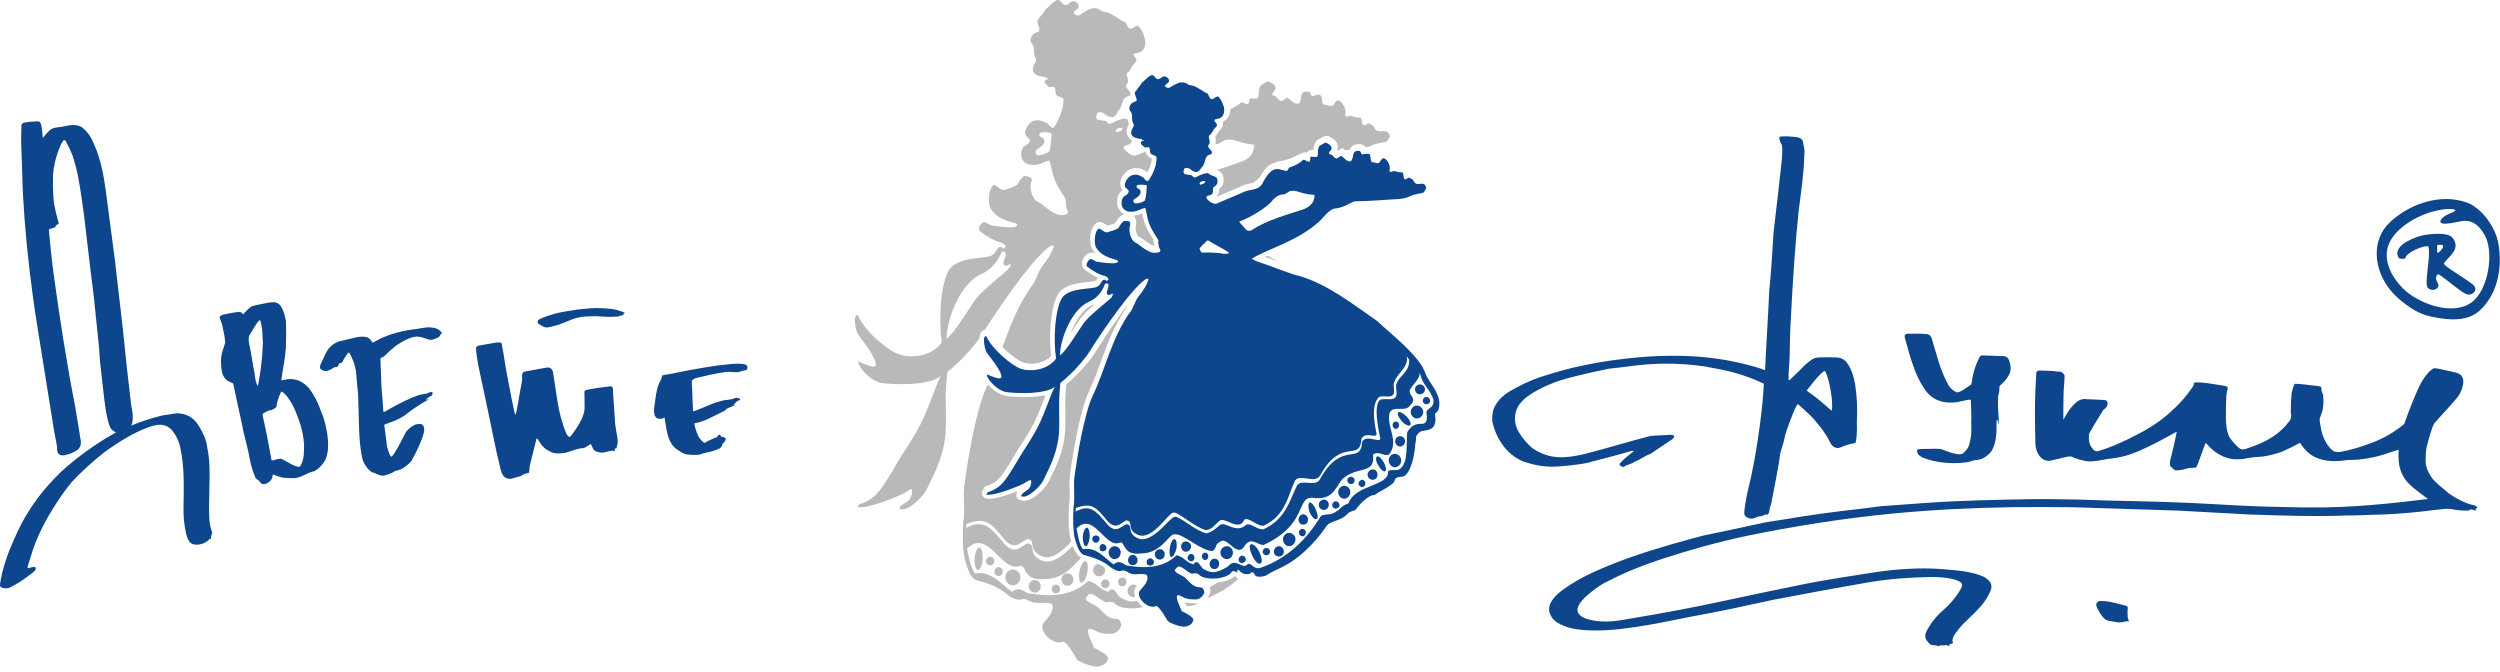
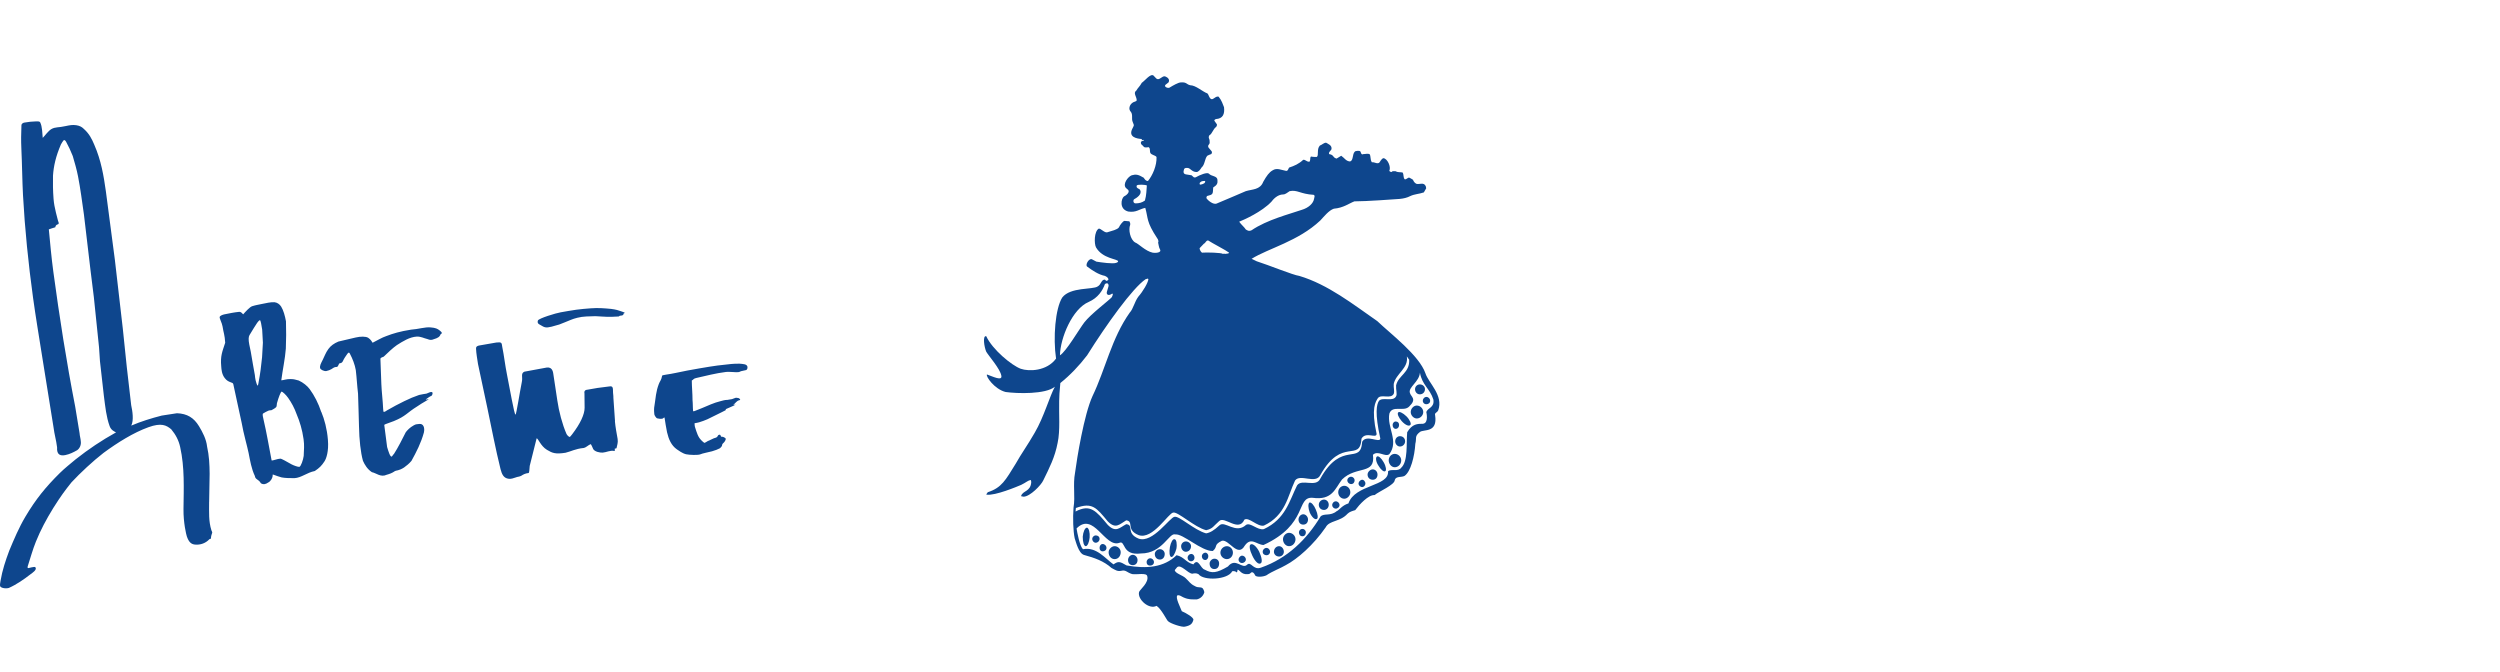
<svg xmlns="http://www.w3.org/2000/svg" width="320" height="86" viewBox="0 0 320 86" fill="none">
  <path fill-rule="evenodd" clip-rule="evenodd" d="M78.722 53.921C78.642 52.925 78.594 51.925 78.514 50.924C78.528 50.616 78.453 50.36 78.462 50.003C78.475 49.285 78.175 49.457 77.739 49.496C76.91 49.589 76.082 49.703 75.249 49.871C74.936 49.889 74.742 50.012 74.812 50.364C74.817 50.973 74.826 51.581 74.83 52.194C74.834 53.031 74.279 54.23 73.234 55.592C73.085 55.786 72.961 55.936 72.904 55.931C72.855 55.927 72.626 55.768 72.516 55.556C71.965 54.292 71.546 52.687 71.335 51.246C71.18 50.06 71.004 49.192 70.846 48.007C70.802 47.702 70.757 46.966 70.008 47.041C69.047 47.244 68.082 47.372 67.121 47.575C66.619 47.795 66.932 48.267 66.799 48.862C66.5 50.364 66.094 53.027 65.989 53.075C65.83 53.132 65.239 49.624 64.891 47.932C64.653 46.768 64.53 45.578 64.283 44.366C64.221 43.842 64.19 43.775 63.534 43.842C62.749 43.991 62.066 44.084 61.281 44.234C61.021 44.313 60.92 44.388 60.933 44.639C60.964 45.305 61.087 45.926 61.184 46.592C61.586 48.456 61.969 50.32 62.374 52.185C62.925 54.803 63.423 57.443 64.067 60.043C64.248 60.775 64.494 61.11 64.9 61.238C65.142 61.299 65.336 61.361 65.953 61.132C66.297 60.991 66.482 61.044 66.764 60.876C66.905 60.77 67.262 60.577 67.641 60.55C67.773 60.524 67.751 60.092 67.804 59.638C68.091 58.465 68.399 57.289 68.686 56.116C68.871 56.059 69.18 57.077 70.004 57.575C70.7 57.994 71.084 58.153 72.379 57.954C73.133 57.773 73.596 57.456 74.737 57.337C74.98 57.297 75.257 57.007 75.579 56.857C75.694 56.835 75.817 57.28 75.936 57.491C76.156 57.831 76.765 57.945 77.135 57.937C77.589 57.906 78.166 57.602 78.612 57.725C78.709 57.773 78.709 57.61 78.691 57.447C78.682 57.372 78.867 57.456 78.916 57.359C78.982 57.002 79.132 56.667 79.057 56.191C78.92 55.438 78.779 54.671 78.708 53.921H78.722ZM56.257 42.286C56.028 42.096 55.754 41.951 55.106 41.907C54.432 41.836 53.462 42.149 52.63 42.193C51.188 42.418 50.316 42.687 49.474 43.008C48.835 43.224 48.354 43.546 47.693 43.872C47.605 43.727 47.455 43.454 47.129 43.238C46.821 43.044 46.142 43.053 45.516 43.202C44.78 43.37 44.057 43.551 43.321 43.718C42.761 43.947 42.329 44.26 42.034 44.67C41.659 45.19 41.553 45.587 41.316 46.045C41.069 46.53 40.884 46.861 40.989 47.156C41.047 47.31 41.47 47.535 41.761 47.495C42.091 47.411 42.162 47.389 42.413 47.253C42.898 46.913 42.907 46.997 43.158 46.966C43.339 46.812 43.369 46.539 43.431 46.521C43.546 46.495 43.775 46.468 43.863 46.274C44.083 45.79 44.251 45.609 44.427 45.34C44.683 44.952 44.753 45.217 44.815 45.331C45.119 45.904 45.423 46.671 45.542 47.376C45.67 48.438 45.701 49.324 45.829 50.382C45.864 51.779 45.926 53.172 45.952 54.569C45.983 56.297 46.159 57.91 46.459 58.986C46.688 59.501 47.028 60.061 47.605 60.44C48.165 60.546 48.738 61.136 49.505 60.766C49.831 60.674 50.183 60.563 50.562 60.294C50.681 60.211 51.065 60.264 51.717 59.841C52.079 59.563 52.303 59.413 52.665 58.994C53.308 57.84 53.899 56.672 54.256 55.371C54.401 54.737 54.185 54.212 53.692 54.265C53.445 54.3 53.229 54.27 52.956 54.446C52.453 54.724 52.162 55.045 51.942 55.319C51.545 56.107 50.941 57.315 50.413 58.126C50.289 58.188 50.258 58.382 50.135 58.439C49.941 58.527 49.699 57.725 49.549 57.209C49.447 56.248 49.289 55.34 49.183 54.38C49.24 54.296 50.082 54.045 50.413 53.899C51.982 53.256 52.043 52.859 53.414 52.013C54.071 51.546 55.027 51.07 54.851 51.096C54.705 51.118 54.533 51.171 54.489 51.127C54.776 50.955 54.895 50.801 55.248 50.651C55.336 50.598 55.494 50.14 55.195 50.179C55.058 50.166 54.864 50.281 54.595 50.382C54.335 50.431 53.996 50.466 53.648 50.554C52.912 50.81 52.528 50.973 51.752 51.347C50.977 51.722 50.298 52.088 49.549 52.52C49.403 52.634 49.218 52.731 49.117 52.74C49.077 52.648 49.051 52.595 49.042 52.317C49.002 51.343 48.852 50.144 48.813 49.17C48.773 48.099 48.733 47.024 48.694 45.953C48.694 45.864 48.711 45.79 49.108 45.657C49.716 45.071 50.276 44.542 50.796 44.176C51.581 43.678 52.422 43.141 53.343 43.083C53.894 43.066 54.238 43.291 54.697 43.396C55.071 43.551 55.248 43.533 55.534 43.414C56.006 43.282 56.297 43.114 56.394 42.788C56.759 42.612 56.385 42.409 56.261 42.286H56.257ZM26.771 64.239C26.78 63.045 26.819 61.837 26.833 60.643C26.824 59.431 26.767 58.333 26.506 57.156C26.41 56.24 25.942 55.327 25.471 54.552C24.814 53.472 23.963 52.947 22.654 52.894C21.848 53.009 21.354 53.093 20.706 53.194C19.384 53.533 18.075 53.935 16.801 54.477C17.145 53.798 16.956 52.612 16.792 51.863C16.4 48.606 16.039 45.349 15.721 42.078C15.369 39.126 15.047 36.172 14.699 33.219C14.315 30.311 13.932 27.406 13.553 24.497C13.271 22.501 12.949 20.526 12.054 18.494C11.764 17.815 11.446 17.132 10.714 16.484C10.468 16.233 10.168 16.088 9.754 16.026C9.269 15.956 8.921 16.03 8.431 16.132C7.471 16.357 7.087 16.22 6.558 16.533C6.157 16.775 5.769 17.353 5.47 17.648C5.408 17.071 5.417 16.211 5.148 15.673C5.064 15.506 4.8 15.537 4.562 15.541C4.134 15.55 3.623 15.598 3.12 15.691C2.931 15.726 2.816 15.81 2.746 15.977C2.706 17.287 2.68 17.789 2.737 19.098C2.821 20.795 2.852 23.294 2.944 24.991C3.182 29.332 3.627 33.713 4.231 38.116C4.575 40.606 4.994 43.083 5.386 45.569C5.866 48.602 6.356 51.63 6.845 54.657C6.973 55.658 7.18 56.262 7.308 57.262C7.237 58.245 7.762 58.373 8.37 58.249C8.947 58.13 9.423 57.879 9.877 57.624C10.19 57.408 10.415 56.958 10.34 56.473C10.327 56.156 10.199 55.777 10.186 55.459C10.001 54.322 9.815 53.185 9.626 52.053C8.506 46.314 7.612 40.584 6.827 34.784C6.58 32.959 6.426 31.192 6.25 29.359C6.576 29.235 6.765 29.195 7.078 29.09C7.14 28.689 7.457 28.75 7.497 28.653C7.524 28.587 7.528 28.482 7.435 28.292C7.334 27.926 7.263 27.573 7.158 27.208C7.012 26.599 6.902 26.066 6.854 25.445C6.779 24.466 6.761 23.47 6.783 22.487C6.867 21.227 7.149 20.002 7.797 18.49C8.061 18.08 8.176 17.666 8.458 18.142C8.78 18.732 9.062 19.332 9.313 19.971C9.56 20.804 9.82 21.712 9.987 22.567C10.309 24.22 10.503 25.806 10.745 27.472C11.027 29.848 11.305 32.228 11.587 34.603C11.728 35.741 11.869 36.873 12.01 38.01C12.231 40.161 12.456 42.312 12.676 44.459C12.716 45.049 12.755 45.64 12.795 46.23C12.962 47.716 13.13 49.197 13.297 50.682C13.487 52.132 13.601 53.344 14.029 54.534C14.214 55.054 14.606 55.217 14.853 55.345C12.993 56.376 11.327 57.496 9.666 58.809C8.996 59.378 8.317 59.898 7.66 60.546C5.866 62.318 4.579 63.895 3.253 66.13C2.429 67.514 1.789 69.03 1.181 70.493C0.705 71.772 0.309 72.944 0.066 74.354C0.035 74.575 -0.04 74.896 0.026 75.046C0.11 75.236 0.652 75.386 1.128 75.258C2.138 74.808 3.068 74.156 3.949 73.473C4.139 73.327 4.751 72.944 4.544 72.627C4.447 72.437 3.645 72.772 3.561 72.706C3.522 72.675 3.517 72.582 3.548 72.486C3.905 71.401 4.169 70.383 4.597 69.325C5.205 67.823 5.924 66.483 6.81 65.041C7.823 63.433 8.308 62.798 9.15 61.74C10.278 60.528 11.891 59.025 13.244 57.976C15.038 56.654 17.088 55.371 19.014 54.679C20.645 54.093 21.292 54.424 21.918 54.948C22.483 55.627 22.87 56.35 23.06 57.214C23.646 59.841 23.518 62.494 23.487 65.16C23.465 66.928 23.844 68.444 23.91 68.642C24.166 69.409 24.492 69.669 24.986 69.709C25.674 69.762 26.312 69.528 26.775 69.048C26.828 68.973 26.93 68.995 26.996 68.946C27.009 68.585 27.102 68.382 27.163 68.193C27.185 68.122 27.075 67.906 27.062 67.884C26.692 66.703 26.767 65.588 26.767 64.248L26.771 64.239ZM41.122 52.74C40.747 51.607 40.24 50.629 39.641 49.809C39.341 49.399 38.803 48.963 38.239 48.707C37.724 48.593 37.754 48.531 37.186 48.518C36.661 48.505 36.256 48.681 36.005 48.681C36.172 47.363 36.494 45.909 36.586 44.635C36.639 43.476 36.639 42.303 36.604 41.127C36.476 40.426 36.282 39.721 35.991 39.249C35.797 38.936 35.471 38.716 35.132 38.685C34.713 38.645 34.021 38.804 33.505 38.91C32.95 39.037 32.849 39.02 32.285 39.192C31.985 39.28 31.443 39.875 31.125 40.236C31.002 40.126 30.87 39.892 30.592 39.919C29.931 39.985 29.393 40.104 28.723 40.236C28.503 40.285 28.168 40.399 28.12 40.571C28.071 40.756 28.424 41.347 28.49 41.801C28.6 42.563 28.772 42.863 28.825 43.872C28.459 45.014 28.19 45.538 28.318 46.913C28.344 47.284 28.384 47.91 28.776 48.403C29.257 49.033 29.808 48.875 29.861 49.17C30.253 50.863 30.548 52.462 30.94 54.155C31.165 55.473 31.663 57.183 31.822 57.985C32.016 58.972 32.183 60.004 32.62 60.92C32.69 61.418 33.096 61.317 33.391 61.855C33.721 62.066 34.026 61.974 34.321 61.767C34.696 61.581 34.85 61.167 34.876 61.031C34.925 60.859 34.867 60.903 34.916 60.731C35.498 60.96 35.652 60.978 36.057 61.11C36.485 61.194 37.124 61.207 37.693 61.203C38.578 61.154 39.284 60.489 40.293 60.29C40.888 59.893 41.166 59.616 41.54 59.043C41.756 58.712 42.1 57.787 41.972 56.293C41.862 54.904 41.523 53.666 41.135 52.74H41.122ZM33.104 48.928C33.065 49.06 33.06 49.272 32.981 49.373C32.884 49.302 32.783 48.91 32.721 48.69C32.659 48.465 32.651 48.227 32.62 47.998C32.54 47.548 32.456 47.099 32.377 46.645C32.285 46.102 32.192 45.56 32.099 45.018C32.038 44.705 31.972 44.397 31.906 44.088C31.787 43.484 31.809 43.114 31.932 42.903C32.113 42.599 32.302 42.294 32.487 41.99C32.791 41.501 33.069 41.038 33.259 40.985C33.373 40.955 33.466 41.651 33.558 42.184C33.589 42.744 33.62 43.304 33.651 43.864C33.616 44.485 33.58 45.102 33.545 45.724C33.439 46.812 33.303 47.888 33.1 48.932L33.104 48.928ZM38.874 58.355C38.808 58.88 38.508 59.722 38.319 59.757C38.164 59.788 37.596 59.585 37.309 59.431C36.701 59.096 36.04 58.695 35.877 58.708C35.555 58.708 34.85 59.003 34.766 58.928C34.365 56.874 34.158 55.526 33.717 53.63C33.664 53.467 33.567 52.987 33.673 52.93C33.959 52.771 34.048 52.692 34.352 52.568C34.475 52.529 34.466 52.529 34.757 52.502C34.925 52.427 35.335 52.172 35.374 52.075C35.44 51.911 35.414 51.775 35.449 51.612C35.661 50.836 35.93 50.175 36.035 50.131C36.137 50.096 36.613 50.541 36.882 50.929C37.318 51.55 37.684 52.216 37.975 53.035C38.362 53.939 38.684 54.988 38.856 56.209C38.971 57.042 38.905 57.491 38.874 58.351V58.355ZM79.466 39.831C79.149 39.721 78.867 39.623 78.228 39.54C77.325 39.456 76.593 39.39 75.597 39.465C74.98 39.509 74.363 39.566 73.75 39.646C73.111 39.729 72.406 39.87 71.767 39.976C71.159 40.078 68.972 40.743 68.853 41.021C68.77 41.25 68.845 41.413 68.999 41.501C69.171 41.598 69.338 41.695 69.51 41.792C69.678 41.885 69.911 41.938 70.145 41.902C70.295 41.862 70.453 41.849 70.608 41.814C70.749 41.783 70.885 41.735 71.026 41.695C71.207 41.647 71.401 41.598 71.577 41.541C71.828 41.453 72.062 41.342 72.313 41.25C72.842 41.052 73.234 40.831 73.904 40.672C74.614 40.483 75.482 40.492 76.218 40.47C76.95 40.505 77.228 40.54 77.668 40.549C78.122 40.553 78.656 40.553 79.105 40.514C79.224 40.532 79.259 40.452 79.334 40.417C79.453 40.395 79.511 40.399 79.634 40.377C79.766 40.32 79.823 40.258 79.823 40.13C79.872 40.099 79.965 40.082 79.973 40.051C79.973 39.998 79.634 39.888 79.462 39.831H79.466ZM95.316 46.631C95.104 46.583 94.928 46.574 94.686 46.552C94.443 46.53 93.778 46.57 93.579 46.592C93.381 46.614 92.239 46.742 91.843 46.786C91.446 46.83 90.296 47.019 89.507 47.156C88.436 47.337 87.532 47.508 86.47 47.738C85.681 47.914 84.8 47.989 84.755 48.081C84.654 48.676 84.46 48.782 84.324 49.166C84.156 49.602 84.037 50.074 83.967 50.541C83.905 51.105 83.764 51.894 83.733 52.176C83.702 52.458 83.733 52.881 83.755 53.035C83.777 53.194 84.006 53.511 84.099 53.542C84.191 53.573 84.592 53.653 84.817 53.582C84.883 53.533 85.046 53.397 85.06 53.445C85.117 53.811 85.267 54.829 85.381 55.327C85.588 56.213 85.915 57.011 86.646 57.522C86.867 57.663 87.316 58.02 87.814 58.144C88.251 58.241 89.37 58.276 89.643 58.153C89.939 58.02 90.595 57.91 91.142 57.765C91.574 57.637 91.856 57.531 92.125 57.39C92.226 57.311 92.261 57.284 92.402 57.095C92.433 56.954 92.424 56.852 92.566 56.729C92.711 56.623 92.958 56.284 92.878 56.116C92.742 55.988 92.566 55.887 92.305 55.896C92.239 55.808 92.239 55.636 92.107 55.636C92.032 55.645 91.953 55.68 91.913 55.728C91.794 55.98 91.737 55.997 91.376 56.099C91.107 56.2 91.032 56.284 90.763 56.389C90.573 56.425 90.349 56.654 90.155 56.689C89.952 56.557 89.652 56.253 89.52 56.055C89.335 55.777 89.234 55.499 89.119 55.164C88.956 54.71 88.898 54.516 88.907 54.173C89.088 54.142 89.291 54.111 89.476 54.058C89.793 53.965 90.252 53.798 90.547 53.666C91.208 53.357 91.754 53.057 92.416 52.745C92.552 52.652 92.79 52.573 92.856 52.524C92.918 52.458 92.878 52.414 92.931 52.357C93.147 52.26 93.905 51.947 94.148 51.801C94.192 51.775 93.949 51.828 93.874 51.819C93.866 51.819 93.874 51.801 93.892 51.788C94.108 51.647 94.298 51.294 94.611 51.237C94.928 51.184 94.58 50.959 94.518 50.951C94.456 50.942 94.324 50.924 94.201 50.907C94.055 50.982 93.839 51.008 93.698 51.087C93.526 51.096 93.262 51.18 93.09 51.189C92.834 51.162 92.354 51.321 92.2 51.356C91.653 51.506 91.539 51.541 90.992 51.757C90.278 52.07 89.379 52.432 88.969 52.59C88.863 52.63 88.824 52.648 88.718 52.639C88.665 52.172 88.696 51.682 88.643 51.211C88.643 50.329 88.555 49.584 88.55 48.703C88.731 48.646 88.749 48.447 89.128 48.381C90.432 48.09 91.565 47.782 92.927 47.61C93.279 47.566 93.808 47.641 94.271 47.645C94.73 47.645 94.721 47.544 94.835 47.517C94.95 47.491 95.285 47.425 95.514 47.367C95.62 47.306 95.721 47.156 95.664 46.9C95.607 46.777 95.519 46.675 95.316 46.636V46.631Z" fill="#0E468D" />
-   <path fill-rule="evenodd" clip-rule="evenodd" d="M244.331 45.102C244.79 46.609 245.279 48.09 246.046 49.328C246.742 50.549 247.522 51.153 248.668 51.431C249.082 51.532 249.801 51.563 250.409 51.493C251.013 51.374 251.643 51.202 252.181 51.149C252.357 51.105 252.278 52.608 252.335 53.423C252.26 54.512 252.472 55.424 252.115 56.689C252.027 57.403 251.304 58.104 251.004 58.139C250.669 58.188 250.118 58.055 249.867 57.98C249.439 57.883 249.144 57.712 248.448 57.482C248.108 57.421 247.148 57.438 246.504 57.465C246.504 57.465 245.662 57.452 245.477 57.526C245.288 57.601 245.433 58.007 245.495 58.121C245.561 58.236 245.962 58.514 246.103 58.575C246.716 58.818 247.831 59.135 248.849 59.223C249.572 59.298 250.775 59.32 251.674 59.184C252.119 59.109 252.194 59.078 252.578 58.941C252.842 58.827 253.781 59.051 254.777 57.91C255.143 57.491 255.354 56.782 255.46 56.151C255.614 55.164 255.526 54.49 255.561 53.864C255.561 53.785 255.592 53.754 255.654 53.727C255.685 53.714 255.786 54.296 255.813 54.282C255.848 54.269 255.839 53.648 255.835 53.617C255.835 53.471 255.813 53.15 255.791 52.951C255.724 51.977 255.733 50.668 255.791 50.549C255.993 50.126 255.857 49.544 255.98 49.381C256.447 48.998 257.197 48.174 257.342 47.46C257.404 46.913 257.329 46.64 257.161 46.133C257.047 45.776 256.791 45.609 256.469 45.582C255.561 45.551 254.653 45.525 253.746 45.494C253.574 45.485 253.459 45.551 253.397 45.684C252.811 46.768 252.489 47.962 252.34 49.188C251.736 49.602 250.885 50.294 250.436 50.21C250.109 50.069 249.695 49.756 249.409 49.306C248.28 47.279 247.888 45.34 247.24 43.242C247.042 42.858 246.91 42.779 246.486 42.753C245.777 42.695 244.997 42.695 244.186 42.722C243.838 42.748 243.745 42.951 243.802 43.167C243.996 43.824 244.15 44.441 244.344 45.097L244.331 45.102ZM272.341 78.999C272.354 78.722 272.314 78.369 272.319 78.197C272.358 77.836 272.477 77.602 272.001 77.497C271.459 77.391 270.868 77.179 270.379 77.104C270 77.021 269.784 76.968 269.335 76.937C269.083 76.924 268.66 76.902 268.533 77.003C268.4 77.109 268.233 77.378 268.347 77.558C268.453 77.885 268.616 78.18 268.788 78.471C269 78.779 269.251 79.145 269.52 79.317C269.793 79.498 270.207 79.502 270.287 79.524C270.419 79.555 271.115 79.674 271.208 79.674C271.3 79.674 271.543 79.652 271.693 79.625C271.869 79.599 272.014 79.564 272.191 79.528C272.266 79.515 272.446 79.564 272.464 79.533C272.495 79.476 272.504 79.409 272.442 79.335C272.402 79.251 272.367 79.18 272.341 78.999ZM316.477 64.627C315.494 64.393 314.52 63.882 313.542 63.23C312.898 62.674 312.255 62.194 311.629 61.568C311.06 61.017 310.465 59.88 310.478 59.073C310.505 58.452 310.483 57.729 310.602 57.271C310.84 56.27 311.338 54.52 311.589 54.194C311.915 53.802 312.215 53.511 312.545 53.114C313.211 52.401 313.846 51.691 314.476 50.95C314.736 50.629 315.049 50.161 315.221 49.47C315.331 49.02 315.379 48.575 315.115 48.165C314.974 47.879 314.546 47.72 314.084 47.627C313.418 47.477 312.748 47.332 312.083 47.182C311.765 47.125 311.466 47.098 311.32 47.266C311.135 47.394 310.959 47.539 310.8 47.72C310.218 48.372 309.808 49.108 309.46 49.901C308.817 51.36 308.244 52.828 307.737 54.274C306.542 55.265 305.114 56.134 303.365 56.764C302.201 57.2 300.826 57.623 299.601 57.835C299.006 57.932 298.649 57.773 298.371 57.482C297.648 56.737 297.287 55.843 297.088 54.877C297.031 54.371 296.837 53.851 296.956 53.476C297.071 53.163 297.177 52.859 297.291 52.542C297.397 51.982 297.428 51.334 297.362 50.514C297.313 50.413 297.225 50.258 297.194 50.153C297.155 50.003 297.155 49.818 297.137 49.668C297.137 49.478 296.947 49.443 296.604 49.403C295.519 49.302 294.435 49.113 293.761 49.121C293.615 49.223 293.421 49.853 293.325 50.364C293.28 50.972 293.223 51.431 293.228 52.387C293.153 52.85 293.47 53.37 293.02 53.93C291.817 55.547 290.2 56.566 287.555 57.425C287.066 57.601 286.876 57.54 286.594 57.341C286.118 56.909 285.726 56.486 285.391 56.001C285.021 55.296 284.928 54.415 284.911 53.463C284.95 52.295 284.875 50.686 285.091 49.968C285.281 49.518 285.056 49.395 284.267 49.311C283.165 49.143 282.099 48.914 280.984 48.945C280.768 49.002 280.807 49.218 280.763 49.373C279.869 50.73 278.78 51.916 277.559 52.974C276.127 54.238 274.443 55.212 272.627 56.098C271.256 56.764 270.053 57.306 268.572 57.742C268.171 57.839 267.982 57.606 267.779 57.328C267.558 57.094 267.479 56.808 267.413 56.499C267.356 56.134 267.36 55.904 267.391 55.543C267.585 55.19 267.867 54.714 268.065 54.362C268.471 53.696 269.128 52.608 269.22 52.48C269.401 52.334 269.745 52.141 269.775 51.647C269.793 51.497 269.74 51.219 269.339 51.197C268.55 51.14 267.946 51.14 267.135 51.1C266.263 50.937 265.681 51.475 265.046 52.237C264.636 52.749 264.394 53.269 264.107 53.714C264.099 52.577 264.116 51.281 264.143 50.131C264.169 49.439 264.271 48.804 264.266 48.134C264.284 47.971 263.975 47.574 263.645 47.574C263.464 47.574 263.411 47.544 263.226 47.544C262.525 47.447 261.829 47.455 261.128 47.429C260.7 47.442 260.595 47.632 260.639 47.945C260.529 49.646 260.467 51.321 260.471 52.974C260.471 54.265 260.511 55.556 260.529 56.843C260.573 57.91 261.313 59.298 262.64 58.924C263.107 58.805 263.574 58.712 264.041 58.593C264.447 58.518 264.883 58.351 265.165 58.452C265.584 58.69 266.862 59.082 267.611 59.065C268.352 59.016 269.044 58.888 269.784 58.747C271.353 58.597 272.561 58.254 273.747 57.747C275.399 57.015 277.012 56.16 278.626 55.248C278.392 56.504 278.101 57.712 277.779 58.972C277.713 59.36 277.709 59.633 277.956 59.796C278.154 59.995 278.282 60.228 278.692 60.211C279.093 60.175 279.459 60.127 279.979 59.955C280.468 59.818 281.094 59.955 281.173 59.739C281.579 58.756 281.922 57.667 282.328 56.685C282.769 57.147 283.148 57.575 283.606 57.883C284.214 58.293 284.831 58.65 285.902 58.778C286.339 58.805 287.154 58.791 287.701 58.637C288.278 58.544 288.935 58.47 289.561 58.448C290.495 58.32 291.346 58.09 292.112 57.804C292.884 57.474 293.668 57.09 294.4 56.676C294.88 57.425 295.471 58.095 296.304 58.5C297.353 59.012 298.741 59.153 300.337 58.901C300.663 58.875 300.989 58.844 301.311 58.866C302.316 58.822 303.629 58.619 304.788 58.28C305.529 58.064 306.282 57.769 307.023 57.562C306.886 59.814 307.367 61.18 308.923 62.454C309.421 62.859 309.989 63.274 310.778 63.869C305.811 64.486 300.914 64.988 295.912 64.953C294.867 64.962 293.51 64.931 292.469 64.9C289.543 64.869 286.444 64.711 283.386 64.53C278.969 64.27 274.549 64.168 270.106 64.076C268.797 64.032 267.492 63.992 266.188 63.948C264.112 63.917 261.877 63.86 259.956 63.895C255.478 63.974 250.995 64.054 246.517 64.376C244.613 64.512 242.705 64.653 240.801 64.79C239.21 65.019 237.636 65.178 236.05 65.372C233.978 65.627 232.347 65.839 230.545 66.13C228.738 66.421 227.556 66.628 226.018 66.848C224.546 67.17 223.281 67.434 221.809 67.76C220.549 68.025 219.292 68.285 218.032 68.549C216.639 68.924 215.246 69.29 213.867 69.695C210.398 70.709 207.057 71.798 203.743 73.34C202.584 73.878 201.103 74.671 199.781 75.694C198.74 76.496 198.123 77.475 198.313 78.281C198.441 78.828 198.754 79.348 199.428 79.744C200.362 80.291 201.433 80.547 202.606 80.639C204.774 80.811 206.987 80.608 209.129 80.291C211.548 79.947 214.052 79.405 216.45 78.933C220.028 78.29 223.585 77.519 227.138 76.743C231.135 75.985 234.639 75.324 239.135 74.548C241.806 74.09 244.336 73.922 246.883 73.861C248.399 73.825 249.669 73.975 250.603 74.328C251.246 74.605 251.224 74.887 251.044 75.266C250.515 76.276 249.585 77.391 248.501 78.303C247.637 79.097 247.015 79.978 246.658 80.683C246.24 81.388 246.504 81.834 246.641 82.01C247.024 82.49 247.108 82.631 247.822 82.6C247.901 82.609 247.989 82.68 247.989 82.68C248.174 82.742 248.285 82.605 248.439 82.6C248.637 82.592 248.915 82.662 248.999 82.565C249.06 82.543 249.113 82.543 249.166 82.556C249.215 82.556 249.285 82.658 249.351 82.662C249.404 82.662 249.541 82.662 249.55 82.662C249.594 82.609 249.461 82.512 249.514 82.486C249.726 82.424 249.898 82.345 249.959 82.327C250.039 82.213 249.893 82.089 249.907 82.014C249.937 81.851 249.933 81.604 250.22 81.168C250.581 80.692 250.894 80.273 251.224 79.925C252.357 78.766 253.953 77.505 254.605 75.994C255.16 75.099 254.953 74.42 253.97 73.847C252.459 73.142 250.422 72.983 248.338 72.829C245.98 72.653 242.841 72.794 239.642 73.301C236.772 73.746 233.899 74.187 231.025 74.746C227.574 75.447 224.127 76.161 220.672 76.91C216.591 77.796 212.474 78.554 208.34 79.237C206.502 79.59 204.673 79.771 202.879 79.141C201.755 78.634 201.482 77.915 202.791 76.545C203.465 75.901 204.461 75.121 205.281 74.663C207.322 73.609 209.283 72.679 212.866 71.502C216.247 70.392 219.892 69.378 223.546 68.598C229.549 67.364 235.715 66.381 242.145 65.746C247.399 65.244 252.436 64.997 257.752 64.918C260.224 64.9 262.966 64.891 265.439 64.931C269.894 65.05 274.35 65.239 278.811 65.359C281.887 65.548 284.968 65.671 288.049 65.861C292.152 65.998 296.533 66.147 300.332 65.984C301.474 65.993 302.726 65.914 303.933 65.883C305.185 65.887 307.777 65.716 309.8 65.499C310.915 65.38 311.796 65.239 312.894 65.142C313.277 65.12 313.674 65.129 314.238 65.248C314.643 65.332 315.424 65.359 315.86 65.363C316.071 65.363 316.071 65.182 316.38 65.217C316.569 65.257 316.874 65.376 316.94 65.354C316.971 65.341 316.922 65.24 316.852 65.134C316.926 65.116 316.988 65.09 317.037 65.05C317.222 64.896 316.86 64.719 316.521 64.614L316.477 64.627ZM203.505 59.157C204.801 58.805 207.48 58.148 208.789 57.725C208.913 57.698 209.032 57.747 209.151 57.716C208.419 58.293 207.842 58.765 207.476 59.184C207.009 59.492 207.555 59.717 207.82 59.792C208.084 59.501 208.961 59.382 209.23 59.091C209.997 58.835 210.477 58.364 211.244 58.108C212.011 57.588 212.972 56.949 213.739 56.429C214.471 56.01 214.457 55.64 213.787 55.649C212.994 55.728 212.069 55.719 211.275 55.799C208.424 56.535 205.673 57.377 202.822 58.117C200.384 58.668 198.436 58.866 196.237 57.425C195.501 56.865 194.879 56.085 194.425 55.34C193.601 53.992 193.813 52.401 194.787 51.404C195.422 50.611 197.321 49.593 198.502 49.148C199.679 48.566 203.183 47.755 205.96 47.191C208.309 46.975 209.627 46.636 212.677 46.547C214.836 46.521 216.595 46.666 218.318 46.922C219.636 47.169 220.985 47.403 222.272 47.782C223.457 48.13 224.656 48.562 225.767 49.117C225.692 50.906 225.48 52.749 225.251 54.498C224.855 57.495 224.365 60.281 223.629 63.234C223.475 64.054 223.246 65.142 223.272 65.768C223.25 66.143 223.969 66.443 224.246 66.381C224.612 66.372 224.894 66.112 225.309 66.073C225.696 66.103 225.793 65.799 226.111 65.874C226.397 65.883 226.481 65.566 226.516 65.156C226.534 64.922 226.662 64.759 226.741 64.345C226.957 63.115 227.684 59.691 227.874 58.024C228.037 57.253 228.257 57.024 228.517 55.627C228.817 54.706 229.465 52.832 230.038 51.779C230.117 51.629 230.443 52.022 230.571 52.114C231.585 53.009 231.915 53.348 232.215 53.701C232.845 54.446 233.714 55.495 234.141 56.411C234.384 56.856 234.551 57.302 235.261 57.359C235.847 57.249 235.992 56.971 237.438 56.711C237.627 56.702 237.672 55.455 237.663 55.525C237.694 55.085 237.698 54.569 237.676 54.027C237.76 52.533 237.711 50.968 237.513 49.615C237.381 48.465 237.01 47.301 236.539 46.618C236.34 46.331 235.944 45.728 234.956 45.75C234.313 45.714 233.665 45.732 233.022 45.745C232.131 45.745 231.893 46.005 231.038 46.724C230.421 47.341 229.668 48.103 229.077 48.641C229.006 48.654 228.927 48.703 228.94 48.504C228.905 47.627 229.059 46.587 229.073 45.587C229.095 43.912 229.134 42.312 229.236 40.637C229.478 36 229.751 31.584 230.232 26.961C230.527 24.62 230.897 22.28 230.955 19.776C231.052 19.115 230.849 18.644 230.765 18.088C230.602 17.626 230.201 17.604 229.919 17.542C229.275 17.476 228.645 17.414 228.059 17.471C227.473 17.427 227.883 18.177 228.05 18.498C228.297 19.212 227.918 21.72 227.821 22.703C227.583 25.079 227.265 27.437 227.01 29.808C226.86 32.272 226.719 34.731 226.463 37.195C226.318 40.566 226.08 44.013 225.93 47.385C225.084 47.05 224.079 46.79 223.237 46.583C220.337 45.877 217.697 45.578 214.726 45.538C213.007 45.538 211.385 45.578 209.622 45.745C207.361 45.957 205.012 46.27 202.747 46.755C200.865 47.129 199.014 47.663 197.132 48.275C195.677 48.773 194.43 49.399 193.213 50.1C192.46 50.571 191.834 51.131 191.437 51.845C191.041 52.453 190.97 53.194 191.01 53.97C191.539 56.195 192.808 58.099 194.849 59.02C195.501 59.241 196.647 59.655 198.335 59.73C199.26 59.792 202.196 59.505 203.522 59.17L203.505 59.157ZM231.303 49.932C231.99 49.051 232.775 48.015 233.484 47.495C233.841 47.253 234.701 50.906 234.485 52.537C234.375 52.537 234.128 52.299 234.101 52.277C233.348 51.59 232.405 50.805 231.312 50.038C231.276 50.016 231.228 49.998 231.303 49.932ZM316.508 36.401C315.56 35.67 314.511 35.075 313.537 34.383C313.295 34.211 313.026 34.048 312.845 33.81C312.797 33.744 312.867 33.638 312.92 33.572C313.7 32.593 314.948 31.822 313.934 30.447C313.37 29.68 310.893 29.896 309.751 30.213C309.213 30.363 308.231 30.786 307.768 31.108C307.309 31.43 306.75 31.972 306.869 32.567C306.904 32.73 306.952 32.911 307.076 33.025C307.182 33.122 307.345 33.122 307.49 33.127C307.618 33.131 307.763 33.118 307.874 33.052C307.94 33.012 307.926 32.911 307.962 32.845C308.328 32.192 310.24 31.403 310.791 31.527C310.946 31.562 310.919 32.646 310.875 33.157C310.8 34.07 310.659 34.982 310.611 35.899C310.597 36.168 310.584 36.459 310.686 36.71C310.84 37.098 311.483 37.212 311.805 36.992C312.55 36.481 311.726 36.053 311.818 35.59C311.849 35.445 311.845 35.269 311.95 35.163C312.021 35.092 312.162 35.123 312.246 35.176C313.281 35.877 314.132 36.648 315.163 37.353C315.397 37.512 315.653 37.666 315.93 37.706C316.362 37.768 316.975 37.367 316.825 36.855C316.777 36.684 316.653 36.512 316.512 36.401H316.508ZM312.255 32.214C312.215 32.254 311.959 32.527 311.968 32.228C311.968 32.069 311.924 31.518 311.955 31.417C311.99 31.298 312.603 31.28 312.682 31.417C312.704 31.456 312.717 31.514 312.717 31.562C312.722 31.787 312.391 32.082 312.255 32.219V32.214ZM319.968 32.867C319.937 31.985 319.835 31.086 319.553 30.249C319.276 29.424 318.83 28.653 318.306 27.957C317.839 27.335 317.253 26.789 316.614 26.352C316.138 26.026 315.569 25.837 315.009 25.7C311.814 24.916 308.217 26.264 305.89 28.468C303.537 30.689 303.876 34.22 305.621 36.679C306.52 37.944 307.794 38.949 309.125 39.742C310.121 40.337 311.307 40.589 312.453 40.752C314.207 41.007 316.085 40.976 317.442 39.711C319.298 37.988 320.06 35.374 319.968 32.871V32.867ZM316.371 38.698C313.921 40.527 309.438 38.812 307.578 36.913C306.41 35.718 305.502 34.312 305.502 32.58C305.502 29.759 309.033 27.727 311.333 27.093C312.193 26.855 313.78 26.564 314.313 26.899C313.965 27.34 312.722 27.45 312.396 28.226C312.021 29.12 315.067 28.252 315.41 28.256C316.587 28.256 317.319 28.856 318.015 30.046C319.28 32.214 318.544 37.076 316.38 38.698H316.371Z" fill="#0E468D" />
-   <path fill-rule="evenodd" clip-rule="evenodd" d="M145.157 27.603L145.31 27.916L145.443 28.31L145.425 28.796C145.407 28.86 145.383 28.922 145.368 28.985C145.317 29.362 145.403 29.759 145.587 30.089C145.622 30.142 145.656 30.198 145.704 30.24C145.709 30.244 145.715 30.249 145.72 30.253C145.917 30.344 146.099 30.464 146.274 30.593C146.41 30.693 146.543 30.799 146.68 30.899C147.015 31.145 147.369 31.392 147.777 31.498C147.739 31.334 147.717 31.167 147.671 31.003C147.644 30.904 147.613 30.806 147.584 30.706L147.629 30.651C147.394 30.289 147.168 29.925 146.962 29.544C146.859 29.349 146.762 29.151 146.673 28.949C146.607 28.794 146.545 28.641 146.489 28.483C146.405 28.235 146.341 27.978 146.29 27.72C146.263 27.585 146.237 27.45 146.21 27.314C146.097 27.361 145.984 27.407 145.868 27.447C145.638 27.529 145.398 27.578 145.157 27.6V27.603ZM137.872 84.425C137.782 84.36 136.855 82.524 136.141 82.111C134.971 82.701 133.133 81.071 133.456 79.948C133.572 79.564 134.99 78.486 134.705 77.466C134.572 76.942 133.064 77.288 132.35 77.129C131.494 76.942 131.342 76.53 130.734 76.727C130.118 76.82 129.727 76.614 129.173 76.295C127.941 75.181 126.568 74.647 124.917 74.252C124.104 73.972 123.667 72.126 123.507 71.639C123.221 70.469 123.177 68.511 123.292 66.927C123.613 65.128 123.15 63.377 123.532 61.503C123.809 59.283 124.897 52.51 126.245 49.644C126.312 49.502 126.378 49.36 126.444 49.218C126.475 49.251 126.506 49.284 126.535 49.316C126.657 49.451 126.79 49.577 126.923 49.701C127.136 49.885 127.358 50.052 127.595 50.205C127.774 50.318 127.961 50.413 128.154 50.5C128.327 50.569 128.502 50.626 128.681 50.677C129.04 50.722 129.4 50.758 129.761 50.784C130.118 50.808 130.477 50.82 130.834 50.826C131.264 50.83 131.694 50.82 132.124 50.799C132.698 50.76 133.268 50.706 133.831 50.586C133.822 50.611 133.811 50.636 133.802 50.66C133.519 51.394 133.241 52.13 132.936 52.854C132.756 53.279 132.568 53.699 132.364 54.114C132.086 54.675 131.765 55.214 131.439 55.748C131.011 56.441 130.565 57.12 130.133 57.81C129.863 58.244 129.61 58.69 129.344 59.127C128.974 59.733 128.612 60.347 128.174 60.908C128.131 60.964 128.085 61.021 128.04 61.075C127.874 61.272 127.684 61.452 127.482 61.612C127.438 61.643 127.395 61.674 127.351 61.705C127.156 61.834 126.952 61.942 126.739 62.035C126.526 62.12 126.307 62.193 126.088 62.266L125.946 62.486C125.476 63.176 125.675 63.819 126.56 63.845C126.741 63.846 126.917 63.832 127.098 63.808C127.65 63.728 128.191 63.577 128.723 63.41C129.24 63.244 129.748 63.058 130.253 62.86L130.238 62.885C130.197 62.994 130.138 63.1 130.115 63.213C130.06 63.468 130.082 63.661 130.299 63.85C130.437 63.979 130.688 64.04 130.872 64.058L130.967 64.1L131.253 64.085C131.368 64.067 131.479 64.043 131.59 64.012C131.781 63.956 131.965 63.861 132.14 63.764C132.204 63.728 132.266 63.69 132.328 63.652C132.452 63.572 132.568 63.488 132.685 63.398C133.097 63.074 133.47 62.701 133.804 62.297C133.86 62.228 133.915 62.157 133.969 62.084C134.077 61.936 134.172 61.783 134.25 61.62C134.529 61.053 134.809 60.485 135.072 59.912C135.172 59.69 135.268 59.466 135.359 59.242C135.527 58.828 135.678 58.411 135.813 57.987C135.901 57.703 135.975 57.415 136.044 57.126C136.136 56.736 136.212 56.345 136.263 55.948C136.289 55.726 136.31 55.504 136.325 55.28C136.349 54.91 136.361 54.538 136.367 54.167C136.374 53.286 136.341 52.406 136.349 51.525C136.349 51.361 136.354 51.197 136.356 51.033C136.367 50.422 136.42 49.813 136.476 49.203C136.777 48.956 137.066 48.697 137.353 48.433C137.464 48.328 137.575 48.222 137.684 48.115C137.939 47.863 138.187 47.607 138.429 47.344C138.704 47.042 138.972 46.736 139.234 46.421C139.429 46.183 139.622 45.943 139.81 45.699C140.136 45.181 140.468 44.664 140.801 44.151C140.992 43.859 141.184 43.568 141.377 43.279C140.275 44.839 144.592 38.39 144.301 39.158C144.146 39.406 143.293 40.793 143.151 41.048C142.984 41.35 142.822 41.654 142.672 41.966C142.373 42.585 142.098 43.215 141.836 43.85C141.353 45.067 140.914 46.299 140.457 47.525C140.318 47.894 140.174 48.262 140.027 48.626C139.805 49.171 139.571 49.71 139.322 50.241L139.105 50.76C139.034 50.953 138.967 51.146 138.899 51.341C138.819 51.583 138.741 51.827 138.668 52.071C138.538 52.512 138.418 52.954 138.307 53.399C137.941 54.89 137.649 56.399 137.389 57.912C137.26 58.681 137.139 59.449 137.034 60.221C136.961 60.642 136.917 61.064 136.904 61.49C136.892 62.068 136.915 62.645 136.923 63.222C136.924 63.551 136.919 63.879 136.897 64.209C136.881 64.385 136.859 64.56 136.831 64.735C136.806 65.117 136.79 65.5 136.782 65.884C136.77 66.681 136.793 67.483 136.895 68.275C136.924 68.486 136.959 68.695 136.999 68.903C137.046 69.039 137.088 69.178 137.13 69.314C136.079 70.438 134.713 71.692 133.427 71.232C131.41 70.416 132.731 69.143 131.517 68.983C130.455 69.564 129.885 70.389 128.617 69.132C126.859 66.987 126.271 66.115 123.709 67.053L123.673 67.577C125.912 66.397 126.832 67.503 128.615 69.686C129.883 70.94 130.453 70.117 131.516 69.537C132.729 69.695 131.408 70.969 133.425 71.785C134.733 72.253 136.199 70.984 137.318 69.875C137.345 69.948 137.374 70.023 137.404 70.095C137.542 70.436 137.715 70.758 137.954 71.039C137.996 71.086 138.038 71.133 138.083 71.177L138.278 71.334C138.309 71.352 138.34 71.372 138.371 71.388C138.378 71.392 138.387 71.397 138.395 71.401C137.551 72.127 136.338 74.101 133.756 74.116C130.714 74.453 131.463 71.98 130.428 72.477C128.189 73.207 126.431 67.568 123.789 70.219C123.888 70.884 124.288 72.879 124.815 73.413C126.859 72.981 128.295 74.902 129.517 75.754C130.258 75.278 130.463 75.305 131.552 75.924C134.603 76.466 137.316 76.261 139.305 74.351C140.484 74.631 140.697 75.465 141.876 75.756C142.643 74.717 142.965 76.459 143.634 76.599C144.304 76.96 144.835 77.089 145.556 76.898L145.634 77.034L145.922 77.37C145.957 77.402 145.991 77.435 146.026 77.466C146.119 77.548 146.216 77.626 146.314 77.697C144.949 78.047 143.118 77.881 142.634 77.162C142.295 76.984 141.991 77.031 141.67 77.115C140.974 77.058 139.912 75.625 139.296 76.122L138.985 76.619C138.905 77.031 140.216 77.388 140.644 77.819C141.18 78.296 141.368 78.728 142.055 79.028C142.652 79.365 143 79.094 143.295 79.365C143.446 79.589 143.501 79.89 143.517 80.05C143.348 80.583 143 80.958 142.393 81.117C141.564 81.144 141.109 81.155 140.349 80.807C140.038 80.638 139.743 80.432 139.404 80.498C138.914 80.742 139.841 82.371 140.047 82.943C140.743 83.253 141.841 83.852 141.823 84.254C141.663 84.909 141.422 85.115 140.539 85.321C140.12 85.434 138.174 84.824 137.872 84.421V84.425ZM128.326 44.409C129.289 41.775 130.302 39.113 131.955 36.753C132.543 36.125 132.767 35.067 133.303 34.215C133.999 33.39 134.82 32.088 134.882 31.48C134.784 31.34 134.623 31.498 134.472 31.48C132.53 32.745 128.983 37.691 126.067 42.201L125.914 42.254L125.751 42.357L125.627 42.481L125.538 42.61L125.438 42.838C125.42 42.907 125.405 42.976 125.392 43.047C125.38 43.127 125.372 43.208 125.369 43.29C124.237 44.914 122.714 46.427 121.264 47.612C121.122 48.98 121.077 49.721 121.049 50.394C121.022 52.343 121.237 54.966 120.834 56.924C120.353 59.125 119.594 60.707 118.612 62.628C118.317 63.388 116.515 65.205 115.533 65.196C115.435 65.139 115.123 65.223 115.123 65.046C115.418 64.287 116.568 64.504 116.764 63.014C116.737 62.922 116.746 62.583 116.613 62.594C116.185 62.781 115.936 63.053 115.132 63.41C114.569 63.644 111.144 65.123 109.823 64.908C109.743 64.89 109.876 64.673 109.993 64.553C112.241 63.832 112.777 62.586 114.356 60.103C115.123 58.614 116.203 57.171 117.309 55.269C118.728 52.832 119.647 49.602 120.397 48.131C118.969 49.377 114.571 49.264 112.767 49.012C111.037 48.59 109.67 46.576 109.876 46.278C110.769 46.633 112.321 47.392 112.106 46.512C111.891 45.369 110.215 43.393 109.787 42.718C109.483 42.146 109.144 40.245 109.796 40.338C110.707 42.465 113.749 44.965 115.079 45.34C116.391 45.855 119.122 45.78 120.548 43.841C120.12 40.6 120.415 36.105 121.556 34.419C122.84 32.771 126.276 33.173 126.963 32.685C127.597 32.357 127.526 31.58 128.158 31.598C128.22 31.691 128.327 31.869 128.462 31.822C128.57 31.784 128.684 31.682 128.73 31.551C128.721 31.392 128.579 31.25 128.176 31.074C127.176 30.773 126.221 30.249 125.427 29.593C125.043 29.331 125.597 28.319 126.132 28.45L126.81 28.816C127.577 28.985 129.344 29.2 129.907 29.04C130.113 28.983 130.202 28.927 130.202 28.73C130.085 28.403 127.73 28.403 126.766 26.622C126.455 25.976 126.48 24.177 127.194 23.681C127.506 23.634 128.112 24.412 128.524 24.309C129.238 24.104 130.042 23.851 130.3 23.532C130.408 23.186 130.925 22.567 131.184 22.501L131.907 22.698C131.951 22.764 132.129 22.942 132.068 23.082C131.692 23.832 132.031 25.462 132.853 25.837C133.416 26.043 134.361 27.186 135.52 27.496C135.877 27.571 136.921 27.58 136.635 26.962C136.465 26.635 136.403 26.045 136.385 25.848C136.484 25.717 136.385 25.416 136.234 25.211C134.512 22.625 134.869 22.241 134.325 20.546C133.487 20.715 132.995 21.296 131.745 21.052C130.308 20.733 130.674 19 131.067 18.747C131.362 18.616 132.084 18.082 131.772 17.848L131.379 17.416C130.861 16.797 131.754 15.637 132.281 15.468C132.967 15.318 133.315 15.393 134.146 15.852C134.306 16.058 134.458 16.302 134.833 16.376C135.52 15.477 136.145 13.931 136.126 12.658C136.019 12.48 135.627 12.405 135.332 12.265C134.931 11.937 135.261 11.449 134.922 11.13C134.673 11.13 134.405 11.223 134.155 11.074C134.03 10.812 133.647 10.708 133.709 10.371C133.807 10.213 134.075 10.24 134.208 10.034C134.11 9.912 133.949 10.062 133.824 10.062C133.796 10.005 133.904 9.931 133.824 9.856C133.011 9.8 131.807 9.576 132.324 8.348C132.654 7.729 132.718 7.842 132.466 7.216C132.171 6.644 132.574 6.12 132.047 5.539C131.7 5.053 132.084 4.228 132.851 4.088C132.922 4.031 132.993 4.004 133.039 3.882C133.1 3.376 132.503 2.768 132.995 2.309C133.281 1.954 133.574 1.71 133.833 1.194C134.297 0.858 135.172 -0.295 135.627 0.071L136.055 0.502C136.188 0.634 136.394 0.699 136.564 0.615C136.948 0.38 137.198 0.035 137.589 0.195C137.857 0.299 138.267 0.683 137.99 1.076L137.5 1.442C137.205 1.77 138.017 2.145 138.242 1.919C138.651 1.573 139.491 1.085 139.901 1.058C140.767 0.965 140.757 1.433 141.364 1.535C142.177 1.517 143.211 2.565 143.987 2.809C144.193 2.968 144.283 3.483 144.594 3.634C145.013 3.804 145.272 3.203 145.7 3.363C146.226 3.84 146.378 4.441 146.547 4.983C146.735 5.985 146.378 6.744 145.306 6.839C145.235 6.877 145.11 6.886 145.091 7.008L145.412 7.551C145.545 7.709 145.412 7.831 145.35 8.01C144.851 8.319 144.805 9.022 144.334 9.284C144.226 9.415 144.182 9.603 144.253 9.734C144.352 9.996 144.396 10.258 144.386 10.521C144.315 10.735 144.02 10.857 144.155 11.167L144.645 11.795C144.667 11.824 144.682 11.853 144.692 11.883C144.698 11.93 144.705 11.977 144.713 12.024C144.707 12.123 144.66 12.212 144.6 12.254C144.412 12.347 144.19 12.367 144.029 12.478C143.53 12.946 143.663 13.864 143.057 14.248C142.995 14.623 142.681 14.969 142.342 14.998C141.619 14.941 141.335 14.408 140.941 14.37C140.772 14.379 140.532 14.313 140.424 14.528C140.255 14.883 140.236 15.344 140.71 15.362L141.495 15.466C141.575 15.493 141.736 15.644 141.772 15.719C141.852 15.794 142.022 15.868 142.182 15.823C142.86 15.448 143.913 15.007 144.27 15.242C144.294 15.28 144.321 15.315 144.352 15.346C144.365 15.42 144.381 15.493 144.401 15.568C144.43 15.662 144.472 15.754 144.508 15.845C144.43 15.998 144.355 16.154 144.297 16.316C144.266 16.402 144.248 16.491 144.233 16.578C144.221 16.657 144.21 16.733 144.21 16.813C144.212 16.919 144.222 17.021 144.243 17.126C144.255 17.194 144.283 17.259 144.308 17.323C144.337 17.392 144.37 17.456 144.406 17.52C144.465 17.6 144.525 17.674 144.592 17.744C144.674 17.827 144.773 17.898 144.876 17.96C144.813 18.397 144.654 18.457 143.895 18.716C143.833 18.772 143.796 18.922 143.876 19.026C144.002 19.297 144.957 20.149 145.474 19.878C145.869 19.719 146.256 19.559 146.635 19.399V19.41C146.664 19.574 146.729 19.728 146.826 19.865L146.86 19.909C146.979 20.049 147.121 20.145 147.283 20.229C147.336 20.255 147.389 20.28 147.442 20.304C147.385 20.908 147.177 21.494 146.88 22.023C146.758 21.951 146.636 21.881 146.512 21.813C146.321 21.711 146.119 21.627 145.909 21.573C145.827 21.553 145.745 21.536 145.66 21.524C145.439 21.496 145.212 21.516 144.993 21.562C144.946 21.571 144.898 21.582 144.853 21.595C144.722 21.627 144.603 21.68 144.485 21.746L144.396 21.8C144.306 21.86 144.226 21.924 144.146 21.995C144.055 22.079 143.973 22.168 143.895 22.263C143.765 22.425 143.649 22.598 143.563 22.785C143.51 22.904 143.466 23.024 143.435 23.15C143.408 23.266 143.395 23.381 143.388 23.499L143.408 23.736C143.426 23.816 143.448 23.892 143.477 23.971C143.496 24.018 143.516 24.066 143.537 24.113L143.701 24.351C143.667 24.37 143.629 24.386 143.592 24.402L143.455 24.519L143.224 24.825L143.055 25.235L142.987 26.074L142.998 26.158C143.015 26.261 143.047 26.361 143.075 26.463L143.244 26.815C143.317 26.917 143.394 27.012 143.479 27.103C143.558 27.183 143.65 27.25 143.743 27.314C143.803 27.354 143.864 27.392 143.927 27.423L143.745 27.483C143.676 27.514 143.612 27.549 143.548 27.591C143.315 27.747 143.131 27.962 142.969 28.19C142.887 28.306 142.812 28.424 142.747 28.55C142.716 28.572 142.676 28.588 142.641 28.603C142.355 28.72 142.053 28.794 141.756 28.883C141.697 28.849 141.639 28.809 141.583 28.77C141.441 28.672 141.299 28.578 141.142 28.505C141.038 28.459 140.921 28.435 140.808 28.426C140.781 28.424 140.752 28.423 140.725 28.423L140.481 28.452L140.256 28.608C140.236 28.627 140.216 28.645 140.196 28.663C140.118 28.738 140.047 28.816 139.981 28.9L139.854 29.107C139.816 29.189 139.779 29.271 139.746 29.357C139.701 29.482 139.664 29.606 139.633 29.735C139.601 29.887 139.577 30.036 139.561 30.189C139.55 30.32 139.544 30.449 139.544 30.582C139.546 30.757 139.557 30.928 139.577 31.101C139.597 31.263 139.632 31.422 139.679 31.578C139.748 31.8 139.879 31.999 140.018 32.184C140.043 32.217 140.067 32.248 140.092 32.281C140.147 32.35 140.211 32.414 140.271 32.478L140.065 32.368L139.881 32.334C139.81 32.33 139.741 32.33 139.668 32.337C139.577 32.348 139.493 32.368 139.406 32.396L139.227 32.483C139.187 32.51 139.147 32.539 139.107 32.569C139.034 32.627 138.968 32.689 138.905 32.758C138.843 32.827 138.79 32.898 138.739 32.977C138.69 33.055 138.648 33.135 138.611 33.219C138.577 33.304 138.548 33.39 138.526 33.481C138.508 33.561 138.497 33.638 138.487 33.718L138.495 33.911C138.506 33.965 138.518 34.016 138.533 34.069C138.555 34.135 138.582 34.197 138.611 34.258L138.695 34.377L138.732 34.413C138.861 34.535 139.005 34.635 139.151 34.737C139.582 35.043 140.032 35.331 140.519 35.546C140.455 35.648 140.399 35.753 140.327 35.85C140.309 35.872 140.291 35.89 140.269 35.906C140.169 35.974 140.04 35.988 139.923 36.01C139.528 36.068 139.129 36.101 138.732 36.148C138.336 36.197 137.945 36.259 137.555 36.347C137.325 36.4 137.101 36.472 136.879 36.551C136.697 36.625 136.52 36.709 136.347 36.8L135.979 37.046L135.664 37.336L135.502 37.529L135.287 37.914L135.27 37.951C135.146 38.226 135.044 38.508 134.953 38.796C134.879 39.038 134.82 39.284 134.766 39.53C134.702 39.816 134.654 40.105 134.611 40.395C134.572 40.657 134.536 40.919 134.512 41.181C134.463 41.698 134.432 42.217 134.416 42.736C134.403 43.672 134.421 44.611 134.549 45.54C134.432 45.667 134.305 45.78 134.168 45.886C134.119 45.924 134.068 45.959 134.015 45.993C133.771 46.146 133.509 46.272 133.232 46.359C133.173 46.378 133.113 46.396 133.053 46.412C132.818 46.476 132.574 46.511 132.332 46.534L132.206 46.543C132.037 46.552 131.871 46.552 131.701 46.541C131.576 46.532 131.454 46.516 131.33 46.494C131.209 46.471 131.093 46.441 130.974 46.405C130.59 46.25 130.246 46.028 129.909 45.788L129.827 45.729C129.289 45.336 128.783 44.899 128.315 44.426L128.326 44.409ZM157.485 13.956C157.966 13.763 158.411 13.514 158.85 13.139C159.161 13.046 159.493 13.467 159.786 13.27C159.974 13.091 159.786 12.596 160.143 12.585C160.285 12.633 160.777 12.624 160.928 12.613C161.313 12.425 160.885 11.433 161.455 10.888C161.732 10.719 162.052 10.43 162.373 10.43C162.712 10.635 163.3 10.766 163.247 11.3C163.257 11.637 162.73 11.863 162.89 12.199C163.666 12.378 163.346 12.658 164.005 12.968L164.763 12.491C165.237 12.771 165.468 13.241 166.111 13.277C166.674 13.212 166.334 12.21 166.816 11.835C166.853 11.704 167.512 11.677 167.663 11.77C167.744 11.873 167.734 12.389 168.163 12.267C168.458 12.174 168.797 12.052 169.046 12.201C169.358 12.547 169.083 13.091 169.456 13.399C169.893 13.325 170.367 13.849 170.731 13.381C170.848 13.157 171.008 12.857 171.267 12.848C171.883 12.96 172.409 14.131 172.178 14.739C172.196 14.87 172.356 14.954 172.489 14.945C172.622 14.767 172.874 14.832 173.078 14.832C173.426 15.104 173.765 15.002 174.174 15.076C174.406 15.366 174.218 15.863 174.593 16.059C174.843 16.041 175.084 15.723 175.342 15.835C175.468 15.919 175.61 16.023 175.789 16.136C175.931 16.407 176.065 16.642 176.306 16.764C176.851 16.913 177.501 16.529 177.824 17.214C177.86 17.252 177.931 17.392 177.931 17.485L177.521 18.113C176.807 18.301 176.084 18.319 175.424 18.703C175.313 18.747 175.2 18.787 175.084 18.823C175.023 18.825 174.963 18.831 174.903 18.838C174.874 18.842 174.845 18.845 174.816 18.849C174.774 18.782 174.719 18.721 174.668 18.661C174.599 18.618 174.532 18.578 174.457 18.541C174.329 18.483 174.185 18.459 174.047 18.448C174.011 18.447 173.974 18.445 173.938 18.443C173.741 18.443 173.555 18.472 173.369 18.539L173.304 18.565C173.2 18.61 173.111 18.68 173.029 18.758L172.974 18.816C172.923 18.878 172.879 18.94 172.839 19.009C172.81 19.062 172.784 19.117 172.761 19.171C172.59 19.188 172.404 19.204 172.205 19.22C172.076 19.124 171.943 19.031 171.812 18.938L171.223 19.299C171.223 19.299 171.214 19.299 171.209 19.299C171.187 19.275 171.165 19.253 171.143 19.231L171.158 19.195C171.22 19.022 171.238 18.854 171.22 18.672L171.21 18.612C171.189 18.499 171.156 18.395 171.108 18.29C170.983 18.02 170.746 17.826 170.496 17.674C170.423 17.631 170.349 17.589 170.274 17.549C170.19 17.503 170.11 17.451 170.028 17.401L169.779 17.409C169.697 17.416 169.618 17.429 169.54 17.447C169.467 17.465 169.401 17.489 169.332 17.52C169.183 17.591 169.046 17.682 168.906 17.767C168.828 17.815 168.736 17.842 168.651 17.873L168.418 18.15C168.354 18.25 168.301 18.35 168.255 18.459C168.212 18.57 168.181 18.683 168.157 18.8C168.133 18.931 168.121 19.06 168.117 19.193L168.046 19.171L167.849 19.182L167.638 19.239C167.581 19.27 167.529 19.3 167.478 19.339C167.432 19.375 167.392 19.412 167.352 19.455C167.335 19.475 167.321 19.494 167.308 19.514C167.117 19.519 166.938 19.523 166.776 19.524C165.911 19.909 165.027 20.508 163.59 20.668C163.475 20.699 163.36 20.748 163.246 20.81C163.191 20.819 163.138 20.832 163.083 20.846C162.95 20.883 162.823 20.945 162.703 21.008L162.613 21.059C162.526 21.114 162.444 21.17 162.364 21.234C162.123 21.429 161.914 21.658 161.733 21.91C161.54 22.183 161.369 22.469 161.203 22.758C160.943 22.984 160.679 23.199 160.411 23.403C160.318 23.425 160.225 23.443 160.132 23.463C159.863 23.516 159.595 23.574 159.332 23.65C158.176 24.138 157.026 24.645 155.866 25.129L155.643 25.222C155.749 25.131 155.825 25.034 155.891 24.91L155.922 24.845C155.993 24.677 156.026 24.506 156.042 24.326C156.046 24.28 156.05 24.237 156.051 24.191C156.142 24.118 156.226 24.038 156.301 23.951C156.379 23.856 156.445 23.754 156.5 23.643C156.602 23.43 156.632 23.186 156.625 22.951C156.625 22.913 156.622 22.875 156.618 22.837C156.611 22.758 156.603 22.68 156.583 22.603C156.554 22.5 156.518 22.403 156.463 22.308C156.407 22.216 156.341 22.136 156.264 22.059C156.21 22.006 156.148 21.964 156.086 21.919C156.008 21.873 155.927 21.833 155.844 21.797C155.813 21.784 155.78 21.771 155.747 21.759C156.862 21.385 157.877 21.079 158.589 20.799C159.624 20.489 160.374 19.89 160.464 19.047C160.526 18.785 160.686 18.654 160.42 18.505C158.341 18.29 157.939 17.634 156.725 17.951C156.439 18.101 156.082 18.419 155.771 18.428C155.698 18.425 155.627 18.425 155.558 18.432C155.583 18.366 155.601 18.299 155.621 18.23C155.621 18.091 155.621 17.951 155.612 17.813C155.603 17.702 155.587 17.593 155.558 17.485C155.705 17.328 155.818 17.145 155.924 16.957C155.969 16.875 156.017 16.795 156.071 16.72C156.137 16.631 156.237 16.567 156.326 16.504C156.397 16.358 156.474 16.214 156.523 16.058C156.567 15.901 156.574 15.73 156.532 15.572C156.691 15.5 156.831 15.404 156.957 15.286L157.004 15.24C157.082 15.158 157.15 15.072 157.214 14.978L157.307 14.803C157.327 14.756 157.345 14.707 157.363 14.657C157.409 14.519 157.441 14.383 157.46 14.239C157.471 14.144 157.478 14.049 157.48 13.955L157.485 13.956ZM162.244 32.723C162.692 32.962 163.136 33.213 163.577 33.474C163.027 33.27 162.477 33.064 161.923 32.871C162.029 32.822 162.136 32.773 162.244 32.723ZM158.851 73.815C158.808 73.854 158.764 73.892 158.722 73.93L158.806 73.792C158.82 73.799 158.835 73.808 158.851 73.815ZM158.483 74.136C157.656 74.839 156.862 75.394 156.183 75.769C155.734 76.008 155.122 76.279 154.506 76.585C154.534 76.554 154.559 76.521 154.585 76.488L154.63 76.425C154.707 76.312 154.769 76.197 154.825 76.075C154.869 75.977 154.9 75.875 154.936 75.773C154.936 75.707 154.936 75.642 154.931 75.576C154.92 75.46 154.896 75.349 154.86 75.236C154.853 75.217 154.847 75.199 154.84 75.179C155.191 74.981 155.534 74.769 155.867 74.547C156.091 74.525 156.314 74.495 156.534 74.451C156.724 74.407 156.909 74.356 157.093 74.296C157.265 74.232 157.43 74.159 157.594 74.076L157.931 73.859L158.075 73.726L158.483 74.136ZM153.324 77.233C153.242 77.284 153.162 77.337 153.085 77.391C152.781 77.513 152.315 77.592 151.94 77.577C151.927 77.57 151.914 77.564 151.901 77.557C151.83 77.393 151.757 77.229 151.686 77.066C151.896 77.135 152.109 77.182 152.328 77.209C152.659 77.244 152.991 77.235 153.324 77.233ZM139.047 39.531C139.019 39.553 138.992 39.575 138.965 39.599C138.808 39.744 138.661 39.896 138.517 40.054C138.367 40.234 138.227 40.418 138.09 40.608C137.906 40.886 137.735 41.17 137.575 41.462C137.458 41.693 137.347 41.924 137.24 42.161C137.179 42.306 137.121 42.452 137.065 42.598C137.427 42.048 137.781 41.492 138.156 40.952C138.307 40.737 138.469 40.533 138.642 40.338C138.859 40.096 139.094 39.87 139.331 39.648C139.633 39.366 139.943 39.093 140.258 38.825C140.204 38.858 140.149 38.891 140.094 38.921C139.87 39.04 139.637 39.14 139.415 39.264C139.287 39.347 139.163 39.439 139.043 39.533L139.047 39.531ZM141.3 37.951L141.309 37.944L141.302 37.951H141.3ZM154.843 31.462C154.827 31.453 154.813 31.443 154.796 31.434C154.783 31.447 154.771 31.458 154.758 31.471C154.792 31.471 154.825 31.471 154.86 31.471L154.843 31.462ZM121.15 43.359C121.221 40.549 123.077 36.127 125.638 35.069C127.039 34.422 127.754 33.317 128.191 32.305C128.244 32.23 128.397 32.173 128.53 32.173C128.717 32.286 128.77 32.51 128.735 32.707L128.468 33.457C128.342 33.972 128.726 34.122 129.083 33.916C129.191 33.85 129.2 33.747 129.369 33.85C129.397 33.991 129.28 34.085 129.209 34.262C128.879 34.759 125.926 36.96 124.944 38.215C124.221 39.198 122.124 42.74 121.151 43.357L121.15 43.359ZM125.781 71.563C125.824 70.758 125.638 70.101 125.362 70.083C125.075 70.064 124.808 70.691 124.746 71.488C124.709 72.275 124.888 72.93 125.165 72.951C125.451 72.969 125.728 72.342 125.781 71.565V71.563ZM126.735 72.379C127.03 72.379 127.28 72.135 127.28 71.816C127.28 71.498 127.03 71.254 126.735 71.254C126.467 71.254 126.2 71.516 126.2 71.816C126.2 72.135 126.44 72.379 126.735 72.379ZM127.815 73.728C128.12 73.728 128.36 73.475 128.36 73.165C128.36 72.856 128.111 72.594 127.815 72.594C127.539 72.594 127.28 72.865 127.28 73.165C127.28 73.466 127.52 73.728 127.815 73.728ZM129.645 74.917C130.18 74.917 130.608 74.449 130.608 73.895C130.608 73.342 130.153 72.894 129.645 72.894C129.136 72.894 128.69 73.362 128.69 73.895C128.69 74.429 129.118 74.917 129.645 74.917ZM132.446 75.853C132.884 75.853 133.213 75.507 133.213 75.048C133.213 74.617 132.865 74.243 132.446 74.243C132.027 74.243 131.679 74.618 131.679 75.048C131.679 75.478 132.027 75.853 132.446 75.853ZM135.15 75.957C135.454 75.957 135.686 75.704 135.686 75.385C135.686 75.066 135.445 74.822 135.15 74.822C134.855 74.822 134.614 75.094 134.614 75.385C134.614 75.704 134.846 75.957 135.15 75.957ZM136.622 74.973C137.059 74.973 137.398 74.627 137.398 74.169C137.398 73.737 137.041 73.382 136.622 73.382C136.203 73.382 135.864 73.748 135.864 74.169C135.864 74.618 136.203 74.973 136.622 74.973ZM139.174 73.305C139.326 72.555 139.227 71.882 138.952 71.834C138.684 71.769 138.336 72.341 138.185 73.08C138.034 73.848 138.132 74.504 138.4 74.56C138.686 74.626 139.025 74.045 139.176 73.305H139.174ZM140.683 73.773C141.12 73.773 141.459 73.418 141.459 72.958C141.459 72.852 141.437 72.75 141.399 72.656L141.091 72.444L140.526 72.18C140.193 72.262 139.925 72.592 139.925 72.958C139.925 73.407 140.264 73.773 140.683 73.773ZM141.484 75.292C141.779 75.292 142.02 75.039 142.02 74.729C142.02 74.42 141.77 74.158 141.484 74.158C141.198 74.158 140.94 74.429 140.94 74.729C140.94 75.03 141.18 75.292 141.484 75.292ZM143.654 75.057C143.949 75.057 144.19 74.804 144.19 74.485C144.19 74.167 143.94 73.923 143.654 73.923C143.368 73.923 143.109 74.194 143.109 74.485C143.109 74.804 143.35 75.057 143.654 75.057ZM145.081 76.443C145.159 76.443 145.235 76.432 145.305 76.41L145.248 76.239C145.235 76.179 145.226 76.121 145.217 76.06C145.204 75.96 145.199 75.864 145.195 75.764L145.246 75.418C145.277 75.341 145.31 75.268 145.35 75.197C145.396 75.119 145.45 75.046 145.507 74.975C145.385 74.886 145.235 74.833 145.079 74.833C144.678 74.833 144.312 75.217 144.312 75.638C144.312 76.088 144.66 76.443 145.079 76.443H145.081ZM132.875 19.874C132.527 19.865 132.49 19.406 132.634 19.218C132.982 18.974 133.909 18.423 133.651 17.86C133.552 17.514 132.884 17.542 133.062 17.11C133.241 16.81 134.33 16.904 134.614 17.11C134.543 17.729 134.552 18.581 134.319 19.377C133.864 19.686 133.454 19.854 132.9 19.874H132.873H132.875ZM142.86 16.904C142.807 16.848 142.789 16.68 142.913 16.538C143.082 16.389 143.368 16.314 143.627 16.38C143.636 16.427 143.707 16.484 143.67 16.567C143.59 16.782 143.046 16.913 142.858 16.904H142.86Z" fill="#B9B9B9" />
  <path fill-rule="evenodd" clip-rule="evenodd" d="M149.478 79.478C149.378 79.425 148.633 77.914 148.037 77.548C147.094 78.069 145.555 76.714 145.802 75.775C145.903 75.462 147.094 74.575 146.846 73.741C146.746 73.272 145.506 73.585 144.91 73.481C144.214 73.272 144.116 72.907 143.518 73.064C143.021 73.168 142.774 72.96 142.276 72.7C141.284 71.813 140.091 71.396 138.75 71.032C138.055 70.823 137.707 69.312 137.559 68.895C137.361 67.956 137.311 66.341 137.41 64.984C137.657 63.525 137.31 62.064 137.608 60.501C137.856 58.624 138.75 53.096 139.843 50.697C141.482 47.307 142.276 43.293 144.611 40.009C145.057 39.539 145.207 38.652 145.704 37.975C146.3 37.298 146.946 36.202 146.995 35.732C146.895 35.576 146.797 35.732 146.647 35.732C144.959 36.879 141.632 41.52 139.149 45.483C138.157 46.786 136.964 48.037 135.723 49.029C135.623 50.123 135.574 50.75 135.574 51.323C135.525 52.94 135.723 55.13 135.375 56.694C135.027 58.518 134.332 59.874 133.538 61.491C133.29 62.064 131.849 63.577 131.004 63.577C130.904 63.524 130.706 63.577 130.706 63.474C130.904 62.796 131.897 62.953 131.997 61.753C131.997 61.7 131.997 61.44 131.897 61.44C131.5 61.544 131.35 61.753 130.706 62.066C130.208 62.276 127.378 63.474 126.285 63.317C126.185 63.317 126.334 63.16 126.435 63.004C128.223 62.43 128.718 61.44 130.01 59.354C130.706 58.103 131.549 56.956 132.443 55.39C133.634 53.357 134.379 50.646 135.026 49.499C133.835 50.489 130.208 50.386 128.718 50.176C127.278 49.812 126.136 48.143 126.334 47.933C127.079 48.194 128.321 48.82 128.172 48.09C128.023 47.203 126.533 45.536 126.236 45.013C125.988 44.44 125.739 42.927 126.236 43.032C127.03 44.753 129.514 46.786 130.656 47.203C131.7 47.568 133.984 47.517 135.175 45.9C134.778 43.24 135.075 39.486 135.969 38.079C137.013 36.723 139.892 37.089 140.488 36.672C140.985 36.411 140.934 35.785 141.431 35.785C141.48 35.838 141.581 35.994 141.679 35.942C141.779 35.889 141.877 35.838 141.877 35.785C141.877 35.628 141.777 35.472 141.431 35.315C140.637 35.159 139.841 34.638 139.147 34.116C138.9 33.906 139.346 33.072 139.743 33.176L140.338 33.489C140.983 33.593 142.424 33.802 142.872 33.646C143.021 33.593 143.12 33.542 143.12 33.437C143.019 33.123 141.133 33.123 140.289 31.663C140.042 31.194 140.042 29.63 140.637 29.264C140.885 29.211 141.382 29.837 141.73 29.734C142.375 29.524 142.972 29.42 143.22 29.107C143.32 28.847 143.717 28.325 143.915 28.273L144.56 28.326C144.609 28.43 144.71 28.587 144.66 28.796C144.413 29.369 144.66 30.673 145.305 31.039C145.751 31.195 146.596 32.133 147.54 32.342C147.788 32.395 148.731 32.395 148.483 31.925C148.334 31.716 148.285 31.195 148.236 31.039C148.336 30.935 148.236 30.622 148.135 30.518C146.695 28.328 146.994 28.015 146.596 26.608C145.802 26.764 145.455 27.234 144.411 27.077C143.22 26.764 143.517 25.408 143.865 25.148C144.112 25.044 144.659 24.627 144.411 24.314L144.112 24.053C143.666 23.533 144.411 22.593 144.857 22.437C145.404 22.28 145.702 22.333 146.396 22.75C146.545 22.959 146.644 23.167 146.943 23.167C147.538 22.437 148.084 21.186 148.035 20.09C147.935 19.934 147.638 19.881 147.389 19.726C147.041 19.517 147.34 19.1 147.041 18.84C146.842 18.84 146.595 18.943 146.396 18.787C146.296 18.577 145.95 18.526 146.048 18.16C146.148 18.004 146.347 18.057 146.445 17.951C146.345 17.847 146.247 17.951 146.147 17.951C146.097 17.951 146.196 17.847 146.147 17.794C145.451 17.742 144.458 17.534 144.904 16.544C145.152 16.023 145.203 16.127 145.005 15.657C144.757 15.136 145.105 14.667 144.657 14.197C144.409 13.831 144.657 13.154 145.302 12.997C145.402 12.945 145.451 12.945 145.5 12.841C145.5 12.371 145.003 11.901 145.451 11.59C145.649 11.226 145.897 11.069 146.147 10.6C146.544 10.339 147.239 9.4 147.636 9.66L147.984 10.024C148.084 10.128 148.232 10.181 148.431 10.077C148.729 9.921 148.928 9.66 149.225 9.817C149.472 9.921 149.771 10.183 149.572 10.547L149.175 10.86C148.928 11.12 149.572 11.381 149.771 11.173C150.119 10.964 150.815 10.547 151.163 10.547C151.907 10.494 151.858 10.807 152.354 10.911C153.049 10.911 153.944 11.745 154.539 11.954C154.738 12.111 154.738 12.528 155.036 12.684C155.335 12.788 155.583 12.267 155.98 12.371C156.377 12.841 156.526 13.361 156.676 13.727C156.776 14.614 156.526 15.188 155.632 15.24C155.583 15.293 155.433 15.293 155.433 15.45L155.732 15.867C155.832 15.97 155.732 16.127 155.683 16.231C155.237 16.544 155.186 17.117 154.789 17.325C154.74 17.429 154.689 17.534 154.74 17.689C154.84 17.898 154.84 18.055 154.84 18.315C154.791 18.524 154.541 18.576 154.69 18.889L155.087 19.358C155.188 19.515 155.087 19.672 155.038 19.723C154.889 19.775 154.74 19.826 154.541 19.932C154.193 20.296 154.242 21.079 153.796 21.445C153.647 21.705 153.399 22.018 153.151 22.018C152.556 22.018 152.357 21.497 152.009 21.497C151.909 21.497 151.662 21.445 151.563 21.654C151.463 21.967 151.414 22.28 151.862 22.331L152.507 22.435C152.556 22.435 152.656 22.592 152.705 22.592C152.754 22.695 152.904 22.748 153.053 22.695C153.599 22.382 154.494 22.018 154.741 22.226C155.04 22.59 155.785 22.486 155.834 23.009C155.883 23.478 155.785 23.686 155.288 23.999C155.239 24.886 155.288 24.886 154.494 25.093C154.445 25.146 154.394 25.302 154.445 25.406C154.545 25.563 155.29 26.293 155.785 26.032C157.176 25.459 158.466 24.886 159.46 24.469C160.305 24.208 161.298 24.312 161.695 23.269C162.141 22.486 162.44 22.069 162.886 21.809C163.433 21.445 163.979 21.756 164.575 21.862C164.873 21.965 164.923 21.497 165.021 21.445C165.666 21.235 166.263 20.975 166.809 20.454C167.108 20.401 167.356 20.818 167.654 20.664C167.755 20.403 167.654 20.037 167.853 20.037C168.002 20.09 168.399 20.09 168.549 20.09C168.847 19.881 168.5 19.1 168.946 18.63C169.244 18.526 169.443 18.266 169.74 18.266C169.988 18.423 170.485 18.579 170.436 19.049C170.436 19.258 169.989 19.466 170.137 19.726C170.782 19.83 170.534 20.143 171.08 20.3L171.676 19.936C172.122 20.249 172.272 20.613 172.769 20.666C173.266 20.613 173.067 19.726 173.413 19.415C173.463 19.311 173.96 19.258 174.109 19.362C174.209 19.466 174.209 19.883 174.506 19.726C174.805 19.726 175.053 19.622 175.3 19.726C175.499 19.986 175.35 20.403 175.599 20.769C175.947 20.716 176.344 21.082 176.592 20.769C176.741 20.509 176.94 20.249 177.089 20.249C177.586 20.301 178.082 21.343 177.834 21.865C177.883 21.969 178.032 22.022 178.133 22.022C178.182 21.865 178.431 21.918 178.63 21.918C178.877 22.075 179.225 22.022 179.524 22.075C179.723 22.335 179.573 22.752 179.823 22.961C180.07 22.961 180.269 22.648 180.418 22.752C180.568 22.805 180.666 22.908 180.864 23.012C180.914 23.169 181.063 23.429 181.311 23.533C181.708 23.637 182.254 23.273 182.502 23.846C182.502 23.899 182.551 24.003 182.551 24.106L182.252 24.627C181.657 24.836 181.061 24.836 180.515 25.097C180.118 25.306 179.67 25.41 179.174 25.461C178.38 25.514 174.952 25.774 173.364 25.774C172.669 26.034 171.973 26.608 170.733 26.713C170.086 26.923 169.441 27.756 168.995 28.226C166.165 30.886 162.389 31.773 160.205 33.127L160.85 33.44C162.34 33.91 165.518 35.213 166.312 35.317C169.988 36.411 173.215 38.967 176.295 41.105C177.983 42.721 181.659 45.485 182.453 47.779C182.85 49.029 184.788 50.595 184.092 52.523C183.942 52.836 183.595 52.836 183.695 53.149C184.043 55.443 182.254 54.922 181.759 55.286C181.014 55.86 181.362 56.069 181.163 56.799C181.063 58.416 180.568 60.397 179.774 60.919C179.376 61.129 178.681 60.919 178.531 61.44C178.531 62.066 176.495 62.9 175.949 63.37C175.155 63.317 174.013 64.569 173.466 65.299C173.118 65.403 172.721 65.509 172.474 65.769C171.53 66.812 170.139 66.603 169.693 67.49C168.103 69.783 166.066 71.557 164.576 72.34C163.981 72.704 162.839 73.122 162.094 73.643C161.648 73.852 160.803 73.903 160.653 73.643C160.553 73.383 160.355 73.173 160.156 73.279C160.056 73.332 160.007 73.488 159.759 73.488C158.865 73.592 158.666 72.915 158.419 72.915C158.369 73.019 158.419 73.124 158.318 73.279C158.169 73.122 157.921 73.07 157.723 73.122C157.176 74.216 154.047 74.373 153.403 73.488C153.104 73.332 152.856 73.384 152.609 73.435C152.013 73.383 151.168 72.185 150.673 72.602L150.374 72.966C150.374 73.383 151.417 73.643 151.765 74.009C152.212 74.426 152.361 74.739 152.907 74.999C153.405 75.312 153.652 75.052 153.951 75.312C154.1 75.522 154.149 75.729 154.149 75.833C154 76.303 153.652 76.616 153.206 76.72C152.561 76.72 152.162 76.772 151.468 76.459C151.221 76.356 151.022 76.146 150.724 76.199C150.376 76.408 151.121 77.816 151.27 78.233C151.866 78.493 152.76 79.015 152.76 79.327C152.61 79.847 152.412 80.057 151.667 80.213C151.319 80.317 149.731 79.796 149.481 79.483L149.478 79.478ZM135.672 45.481C135.721 43.238 137.262 39.537 139.348 38.651C140.539 38.13 141.136 37.191 141.433 36.357C141.482 36.304 141.632 36.253 141.732 36.253C141.881 36.357 141.93 36.462 141.881 36.67L141.683 37.347C141.582 37.711 141.881 37.868 142.229 37.66C142.329 37.607 142.329 37.556 142.427 37.607C142.477 37.764 142.378 37.817 142.327 38.024C142.029 38.388 139.595 40.214 138.801 41.258C138.157 42.091 136.466 45.011 135.672 45.481ZM153.849 32.341C153.65 32.184 153.55 31.924 153.55 31.767L154.097 31.194C154.344 31.09 154.344 30.777 154.643 30.777C155.189 31.141 156.927 32.027 157.324 32.341C157.275 32.497 157.025 32.444 156.878 32.497C156.778 32.497 156.679 32.444 156.53 32.497C156.381 32.341 154.445 32.288 153.849 32.341ZM159.46 29.369C159.262 29.056 158.914 28.796 158.615 28.379C159.262 28.119 161.497 27.128 162.737 25.825C162.935 25.564 163.482 24.886 164.276 24.886C164.524 24.886 164.822 24.625 165.07 24.469C166.063 24.259 166.411 24.833 168.15 24.938C168.348 25.042 168.25 25.199 168.199 25.459C168.099 26.032 167.503 26.606 166.609 26.866C165.119 27.387 162.189 28.117 160.202 29.473C159.903 29.63 159.704 29.526 159.457 29.369H159.46ZM145.356 26.032C145.057 26.032 145.008 25.668 145.158 25.512C145.456 25.355 146.201 24.886 145.952 24.365C145.903 24.105 145.356 24.155 145.506 23.738C145.655 23.582 146.598 23.635 146.797 23.738C146.748 24.312 146.748 24.989 146.549 25.668C146.201 25.929 145.804 26.032 145.358 26.032H145.356ZM153.599 23.633C153.55 23.58 153.499 23.424 153.649 23.32C153.798 23.163 154.046 23.163 154.244 23.163C154.244 23.216 154.293 23.267 154.244 23.32C154.195 23.529 153.747 23.633 153.599 23.633ZM180.376 46.031C180.462 47.746 179.001 48.015 178.701 49.324C178.657 49.865 178.872 50.451 178.701 50.722C178.315 51.489 176.981 50.768 176.51 51.309C176.209 51.76 175.951 52.842 176.681 56.135C176.595 56.767 174.92 55.549 174.361 56.541C174.146 59.654 171.783 56.27 168.99 61.278C168.43 62.45 166.627 61.232 166.024 62.135C165.035 64.12 164.564 66.421 161.772 67.728C160.956 67.908 160.052 66.825 159.495 67.187C158.164 68.405 156.789 66.601 156.102 67.233C155.372 67.91 154.898 68.18 154.383 68.271C152.878 67.865 150.946 66.015 150.345 66.15C149.744 66.195 147.553 69.578 145.748 68.946C144.072 68.269 145.189 67.187 144.158 67.096C143.298 67.548 142.826 68.223 141.795 67.187C140.291 65.383 139.561 64.48 137.67 65.474L137.714 65.023C139.819 64.256 140.335 64.977 141.795 66.736C142.826 67.774 143.3 67.096 144.158 66.601C145.189 66.736 144.072 67.819 145.748 68.496C147.553 69.128 149.571 65.654 150.174 65.609C150.775 65.474 152.924 67.504 154.384 67.865C155.244 67.684 155.33 67.324 156.06 66.692C156.747 66.015 158.552 68.181 159.282 66.512C159.883 66.151 160.958 67.459 161.773 67.278C164.566 65.969 164.824 63.49 165.769 61.505C166.414 60.602 168.39 62.002 168.991 60.828C171.783 55.822 174.06 59.295 174.275 56.137C174.834 55.19 176.165 56.182 176.207 55.55C175.477 52.257 176.078 51.401 176.379 50.95C176.808 50.409 178.01 51.13 178.398 50.409C178.528 50.049 178.355 49.643 178.398 49.146C178.657 47.839 180.331 47.116 180.074 45.627C180.074 45.581 180.375 46.078 180.375 46.033L180.376 46.031ZM183.471 51.128C183.642 52.212 182.74 52.166 182.569 52.752C182.569 52.752 182.913 54.151 182.139 54.242C181.453 54.242 180.764 54.242 180.12 55.325C179.99 56.769 180.249 59.068 179.346 59.88C178.959 60.42 178.014 59.971 177.67 60.331C177.841 62.27 173.417 62.001 172.601 64.436C171.742 64.708 171.441 65.294 171.097 65.429C170.281 66.106 169.507 65.654 169.035 66.106C167.274 69.037 164.782 71.473 161.431 72.647C160.4 73.053 160.142 71.79 159.626 72.287C158.981 72.918 158.165 71.294 157.176 72.512C155.716 73.37 155.115 73.415 154.211 72.918C153.652 72.784 153.395 71.34 152.751 72.241C151.762 71.97 151.591 71.294 150.603 71.069C148.971 72.647 146.737 72.827 144.201 72.376C143.3 71.835 143.127 71.835 142.526 72.241C141.495 71.52 140.335 69.94 138.615 70.302C138.186 69.851 137.885 68.183 137.8 67.641C139.991 65.43 141.408 70.122 143.256 69.49C144.116 69.084 143.515 71.16 146.048 70.843C148.798 70.843 149.656 68.136 150.43 68.407C151.419 68.272 153.782 70.572 155.242 70.528C155.929 69.942 155.286 69.762 156.402 69.219C157.304 68.993 158.422 71.429 159.324 69.851C160.14 68.678 160.828 69.716 161.73 69.76C167.487 67.098 165.855 63.581 168.002 63.716C170.538 64.076 170.88 62.543 171.783 61.371C173.63 59.567 176.08 60.83 175.736 58.214C176.38 57.582 177.326 58.574 177.841 58.123C179.087 56.453 177.497 54.695 177.841 52.936C178.227 51.809 179.688 52.756 180.376 52.033C181.407 51.041 180.591 50.815 180.462 50.275C180.247 49.554 181.664 48.876 181.751 47.704C182.052 49.328 182.997 49.688 183.471 51.132V51.128ZM139.473 68.808C139.528 68.145 139.362 67.593 139.142 67.537C138.865 67.537 138.645 68.088 138.59 68.697C138.59 69.414 138.756 69.911 138.976 69.911C139.196 69.911 139.419 69.414 139.473 68.806V68.808ZM140.247 69.47C140.524 69.47 140.745 69.25 140.745 68.973C140.745 68.697 140.524 68.531 140.247 68.531C140.027 68.531 139.805 68.751 139.805 68.973C139.805 69.25 140.025 69.47 140.247 69.47ZM141.131 70.573C141.408 70.573 141.628 70.408 141.628 70.131C141.628 69.854 141.408 69.634 141.131 69.634C140.91 69.634 140.745 69.854 140.745 70.131C140.745 70.408 140.91 70.573 141.131 70.573ZM142.677 71.568C143.12 71.568 143.451 71.182 143.451 70.685C143.451 70.242 143.065 69.911 142.677 69.911C142.289 69.911 141.903 70.297 141.903 70.685C141.903 71.182 142.234 71.568 142.677 71.568ZM144.997 72.341C145.383 72.341 145.606 72.065 145.606 71.679C145.606 71.347 145.329 71.016 144.997 71.016C144.666 71.016 144.389 71.347 144.389 71.679C144.389 72.065 144.609 72.341 144.997 72.341ZM147.208 72.396C147.485 72.396 147.706 72.23 147.706 71.954C147.706 71.677 147.485 71.457 147.208 71.457C146.988 71.457 146.766 71.677 146.766 71.954C146.766 72.23 146.932 72.396 147.208 72.396ZM148.478 71.622C148.809 71.622 149.086 71.346 149.086 70.905C149.086 70.573 148.809 70.297 148.478 70.297C148.092 70.297 147.815 70.628 147.815 70.905C147.815 71.347 148.092 71.622 148.478 71.622ZM150.578 70.242C150.689 69.634 150.578 69.028 150.357 69.028C150.137 68.917 149.86 69.414 149.749 70.022C149.638 70.685 149.695 71.236 149.915 71.293C150.135 71.347 150.412 70.85 150.578 70.244V70.242ZM151.793 70.628C152.124 70.628 152.456 70.351 152.456 69.911C152.456 69.579 152.124 69.303 151.793 69.303C151.461 69.303 151.184 69.579 151.184 69.911C151.184 70.297 151.461 70.628 151.793 70.628ZM152.456 71.844C152.732 71.844 152.898 71.624 152.898 71.402C152.898 71.125 152.732 70.905 152.456 70.905C152.235 70.905 152.013 71.125 152.013 71.402C152.013 71.622 152.179 71.844 152.456 71.844ZM154.279 71.679C154.499 71.679 154.665 71.458 154.665 71.182C154.665 70.961 154.499 70.739 154.279 70.739C154.058 70.739 153.836 70.96 153.836 71.182C153.836 71.458 154.002 71.679 154.279 71.679ZM155.439 72.838C155.825 72.838 156.047 72.562 156.047 72.121C156.047 71.79 155.827 71.513 155.439 71.513C155.107 71.513 154.831 71.844 154.831 72.121C154.831 72.563 155.051 72.838 155.439 72.838ZM157.04 71.568C157.482 71.568 157.814 71.182 157.814 70.739C157.814 70.297 157.482 69.911 157.04 69.911C156.597 69.911 156.211 70.297 156.211 70.739C156.211 71.182 156.597 71.568 157.04 71.568ZM158.974 72.065C159.251 72.065 159.471 71.844 159.471 71.622C159.471 71.346 159.251 71.125 158.974 71.125C158.754 71.125 158.532 71.402 158.532 71.622C158.532 71.843 158.697 72.065 158.974 72.065ZM161.183 70.628C160.852 69.966 160.355 69.523 160.078 69.689C159.857 69.8 159.967 70.463 160.298 71.125C160.63 71.843 161.072 72.285 161.347 72.119C161.624 72.008 161.513 71.346 161.182 70.628H161.183ZM162.123 71.071C162.344 71.071 162.566 70.905 162.566 70.628C162.566 70.351 162.345 70.131 162.123 70.131C161.846 70.131 161.626 70.351 161.626 70.628C161.626 70.905 161.846 71.071 162.123 71.071ZM163.726 71.236C164.057 71.236 164.334 70.96 164.334 70.628C164.334 70.242 164.057 69.911 163.726 69.911C163.34 69.911 163.063 70.242 163.063 70.628C163.063 70.96 163.34 71.236 163.726 71.236ZM164.995 69.911C165.493 69.911 165.824 69.469 165.824 69.028C165.824 68.587 165.438 68.2 164.995 68.2C164.609 68.2 164.221 68.585 164.221 69.028C164.221 69.47 164.553 69.911 164.995 69.911ZM166.707 68.642C166.984 68.642 167.15 68.422 167.15 68.145C167.15 67.925 166.984 67.703 166.707 67.703C166.431 67.703 166.265 67.923 166.265 68.145C166.265 68.422 166.431 68.642 166.707 68.642ZM166.819 67.151C167.205 67.151 167.427 66.874 167.427 66.488C167.427 66.157 167.15 65.826 166.819 65.826C166.487 65.826 166.21 66.157 166.21 66.488C166.21 66.874 166.431 67.151 166.819 67.151ZM168.421 65.218C168.201 64.666 167.813 64.224 167.593 64.335C167.427 64.5 167.427 64.997 167.647 65.605C167.924 66.213 168.31 66.545 168.531 66.434C168.751 66.379 168.696 65.826 168.419 65.219L168.421 65.218ZM169.47 65.272C169.802 65.272 170.079 64.995 170.079 64.609C170.079 64.224 169.802 63.947 169.47 63.947C169.139 63.947 168.807 64.224 168.807 64.609C168.807 64.995 169.084 65.272 169.47 65.272ZM170.962 65.106C171.239 65.106 171.459 64.886 171.459 64.664C171.459 64.387 171.239 64.167 170.962 64.167C170.742 64.167 170.519 64.387 170.519 64.664C170.519 64.884 170.74 65.106 170.962 65.106ZM172.068 63.838C172.454 63.838 172.842 63.452 172.842 63.009C172.842 62.512 172.455 62.181 172.068 62.181C171.68 62.181 171.293 62.512 171.293 63.009C171.293 63.452 171.625 63.838 172.068 63.838ZM172.951 61.961C173.228 61.961 173.393 61.74 173.393 61.464C173.393 61.243 173.173 61.021 172.951 61.021C172.674 61.021 172.454 61.242 172.454 61.464C172.454 61.74 172.674 61.961 172.951 61.961ZM174.386 62.347C174.552 62.347 174.772 62.126 174.772 61.904C174.772 61.627 174.552 61.407 174.386 61.407C174.109 61.407 173.889 61.684 173.889 61.904C173.889 62.124 174.109 62.347 174.386 62.347ZM175.712 61.407C176.098 61.407 176.32 61.13 176.32 60.745C176.32 60.358 176.043 60.082 175.712 60.082C175.381 60.082 175.049 60.413 175.049 60.745C175.049 61.13 175.326 61.407 175.712 61.407ZM177.094 59.144C176.818 58.647 176.431 58.316 176.266 58.427C176.045 58.538 176.1 59.09 176.431 59.587C176.708 60.084 177.149 60.47 177.315 60.304C177.48 60.249 177.426 59.696 177.094 59.144ZM178.53 59.807C178.972 59.807 179.358 59.421 179.358 58.924C179.358 58.482 178.972 58.096 178.53 58.096C178.087 58.096 177.755 58.482 177.755 58.924C177.755 59.366 178.087 59.807 178.53 59.807ZM179.193 57.156C179.579 57.156 179.855 56.825 179.855 56.494C179.855 56.108 179.579 55.831 179.193 55.831C178.861 55.831 178.584 56.108 178.584 56.494C178.584 56.825 178.861 57.156 179.193 57.156ZM178.641 54.892C178.917 54.892 179.083 54.671 179.083 54.395C179.083 54.118 178.917 53.952 178.641 53.952C178.42 53.952 178.255 54.172 178.255 54.395C178.255 54.671 178.42 54.892 178.641 54.892ZM180.021 53.289C179.579 52.847 179.081 52.627 178.972 52.792C178.806 52.958 179.027 53.455 179.415 53.898C179.857 54.395 180.355 54.615 180.52 54.395C180.686 54.283 180.466 53.732 180.023 53.289H180.021ZM181.347 53.566C181.79 53.566 182.176 53.18 182.176 52.738C182.176 52.295 181.79 51.91 181.347 51.91C180.961 51.91 180.573 52.295 180.573 52.738C180.573 53.18 180.959 53.566 181.347 53.566ZM182.562 51.744C182.839 51.744 183.059 51.578 183.059 51.301C183.059 51.025 182.839 50.804 182.562 50.804C182.342 50.804 182.119 51.025 182.119 51.301C182.119 51.578 182.34 51.744 182.562 51.744ZM181.733 50.475C182.119 50.475 182.396 50.198 182.396 49.812C182.396 49.481 182.119 49.204 181.733 49.204C181.402 49.204 181.125 49.481 181.125 49.812C181.125 50.198 181.402 50.475 181.733 50.475Z" fill="#0E468D" />
</svg>